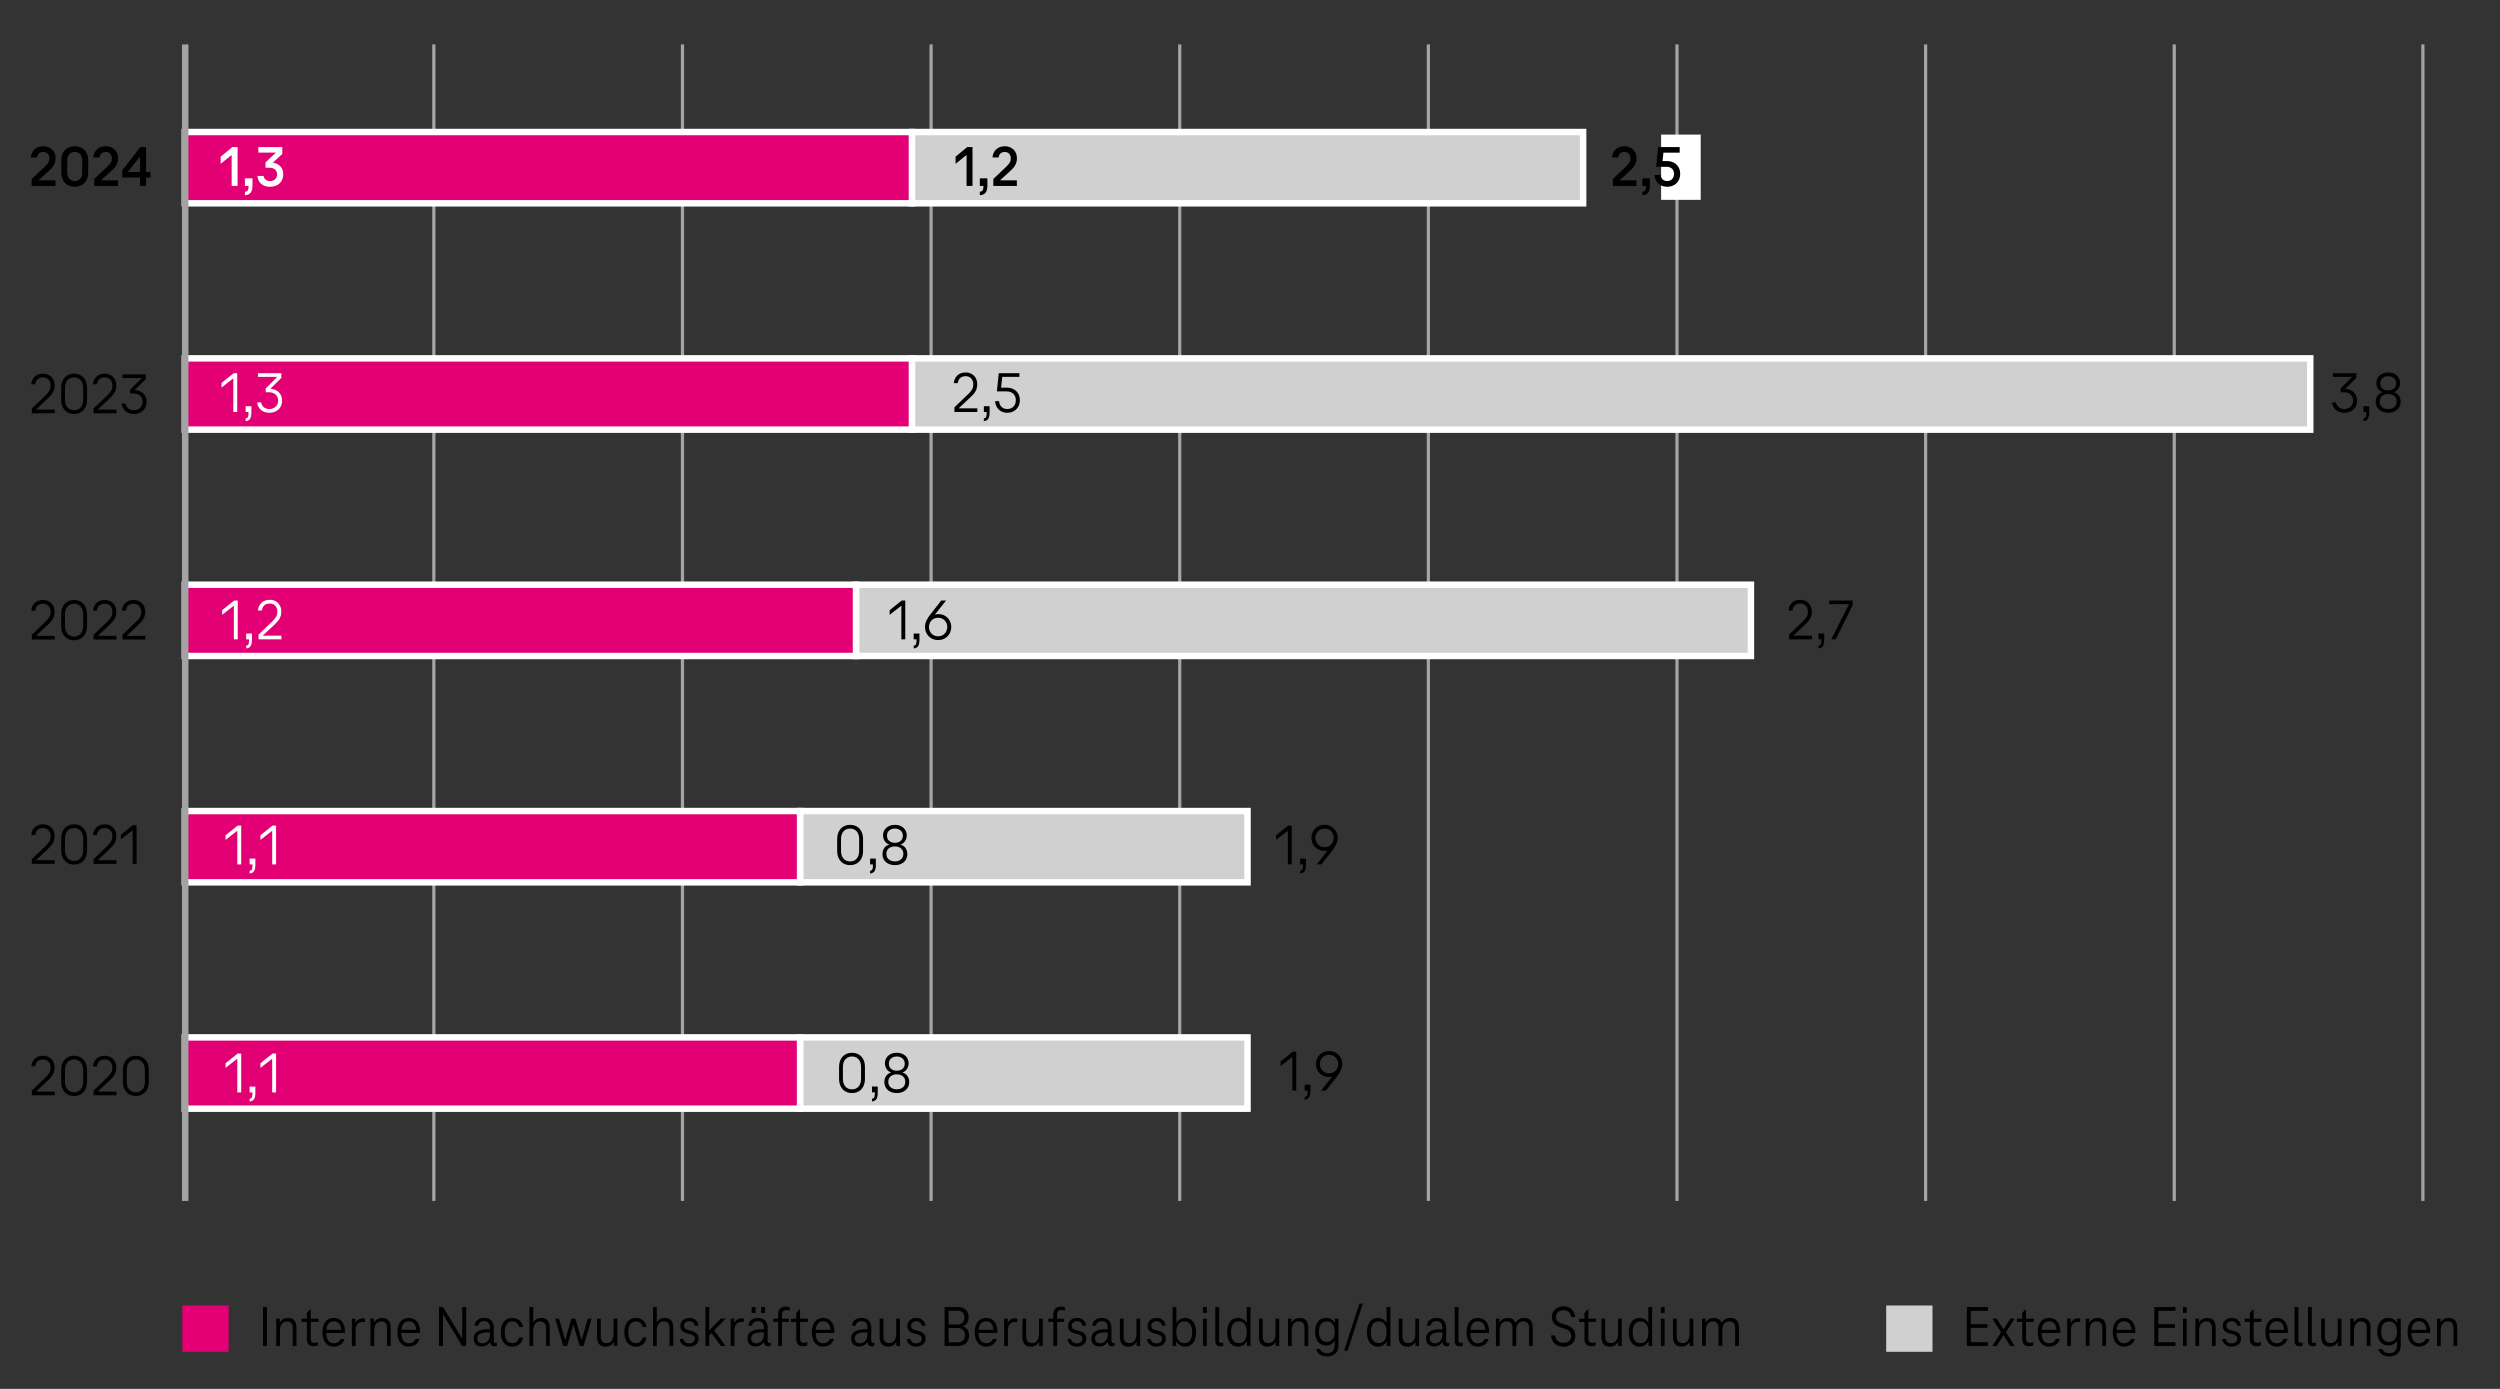
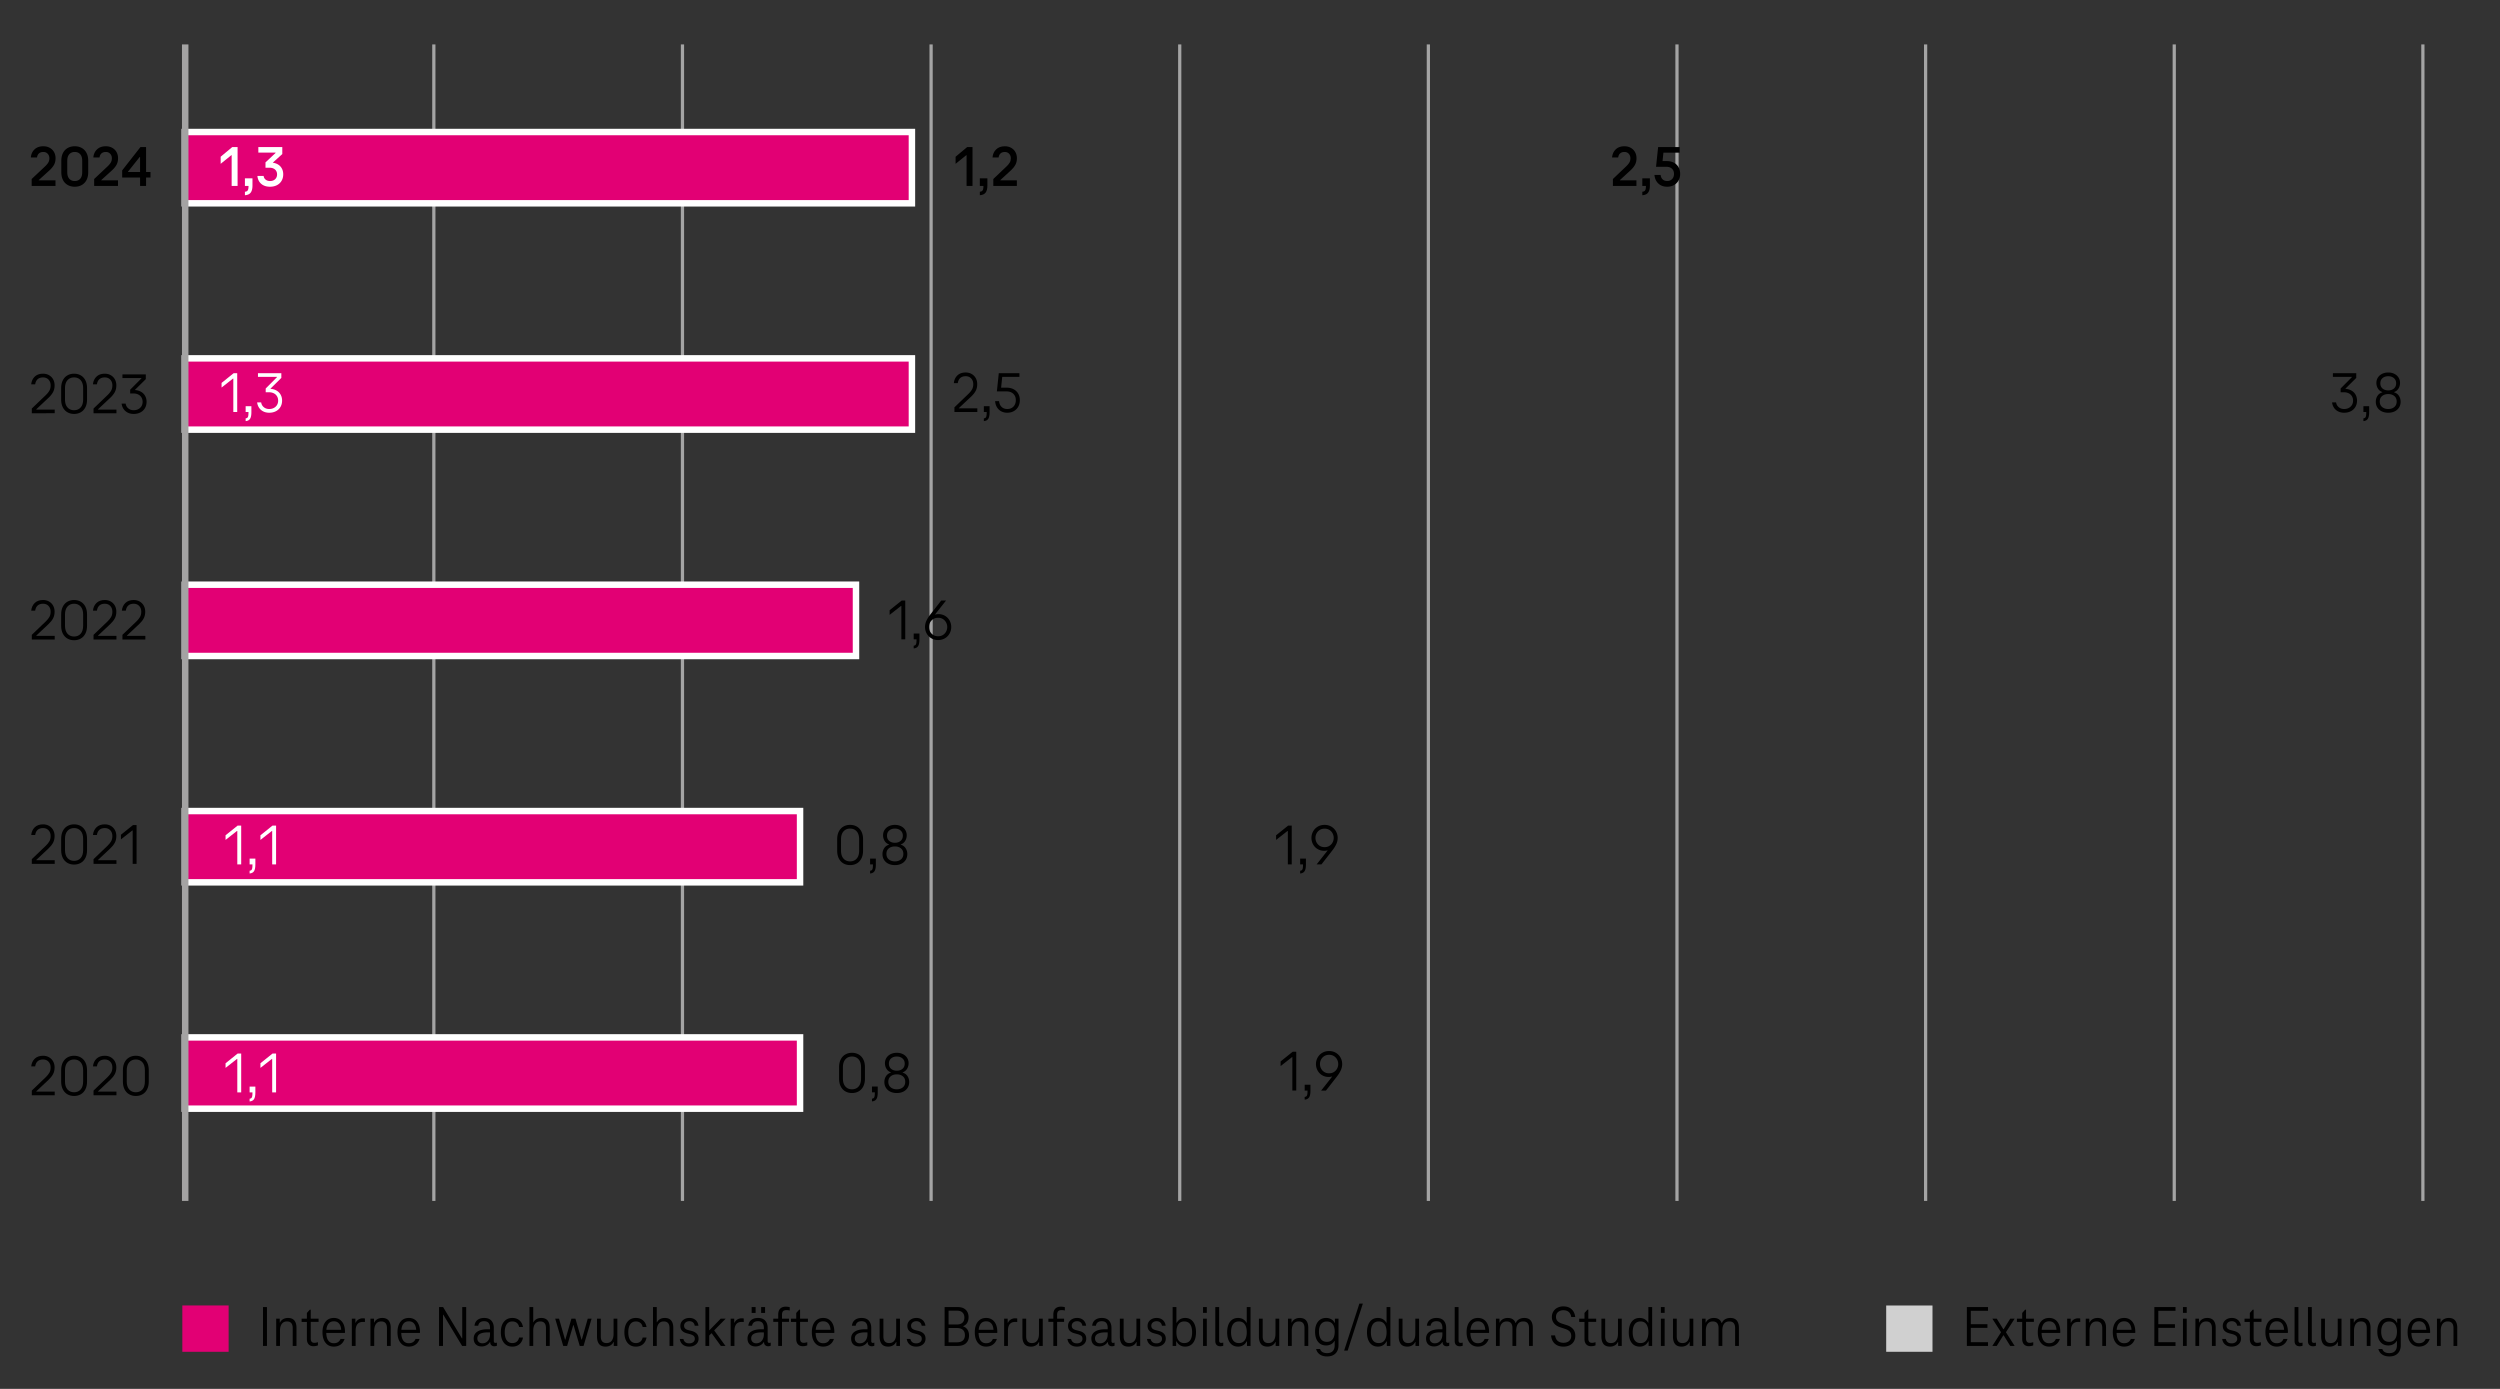
<svg xmlns="http://www.w3.org/2000/svg" width="774" height="430" viewBox="0 0 774 430">
  <rect x="0" y="0" width="774" height="430" fill="#333333" stroke="none" />
  <g data-name="grafiken">
    <path fill="none" stroke="#a4a4a4" stroke-miterlimit="10" d="M673.147 13.754v358.05M519.196 13.754v358.05M596.171 13.754v358.05M442.22 13.754v358.05M365.244 13.754v358.05M288.268 13.754v358.05M211.292 13.754v358.05M134.316 13.754v358.05M750.123 13.754v358.05" />
    <g fill="none">
      <path d="M57.208 397.576c-.402 0-.765-.166-1.086-.499-.323-.332-.576-.825-.761-1.479s-.278-1.446-.278-2.38v-3.396c0-.933.093-1.726.278-2.38.185-.653.438-1.146.761-1.479.322-.332.684-.499 1.086-.499.408 0 .773.167 1.096.499.322.333.576.825.761 1.479.185.654.278 1.447.278 2.38v3.396c0 .934-.093 1.727-.278 2.38s-.439 1.146-.761 1.479c-.323.333-.688.499-1.096.499zm0-1.12c.453 0 .815-.28 1.086-.84.271-.56.407-1.365.407-2.415v-3.36c0-1.05-.136-1.854-.407-2.415-.271-.56-.633-.84-1.086-.84-.447 0-.808.28-1.082.84-.274.561-.412 1.365-.412 2.415v3.36c0 1.05.137 1.855.412 2.415s.635.84 1.082.84zM751.338 393.481h.756v1.103h-.756v2.782h-.642v-2.782h-3.083v-1.471l3.121-7.438h.603v7.806zm-3.092 0h2.451v-5.758h-.057l-2.394 5.67v.088z" />
      <path stroke="#000" stroke-miterlimit="10" d="M57.212 367.252v-8.759" />
    </g>
    <g fill="none" stroke="#000" stroke-miterlimit="10">
      <path d="M57.212 332.214h17.317M57.212 262.138h17.317M57.212 192.062h17.317M57.212 121.986h17.317M57.212 51.91h17.317" />
    </g>
    <g stroke="#fff" stroke-miterlimit="10" stroke-width="2">
      <g fill="#d0d0d0">
-         <path d="M282.332 40.873h207.803v22.074H282.332zM282.332 110.949h432.922v22.074H282.332zM265.015 181.025h277.07v22.074h-277.07zM247.698 251.101h138.535v22.074H247.698zM247.698 321.177h138.535v22.074H247.698z" />
-       </g>
+         </g>
      <g fill="#e20074">
        <path d="M57.212 40.873h225.119v22.074H57.212zM57.212 110.949h225.119v22.074H57.212zM57.212 181.025h207.803v22.074H57.212zM57.212 251.101h190.486v22.074H57.212zM57.212 321.177h190.486v22.074H57.212z" />
      </g>
    </g>
    <path fill="none" stroke="#a4a3a3" stroke-miterlimit="10" stroke-width="2" d="M57.34 13.754v358.05" />
-     <path fill="#fff" d="M514.282 41.668h12.254V61.87h-12.254z" />
  </g>
  <g data-name="de">
    <path d="M81.424 416.696v-12.024h1.225v12.024h-1.225zM89.146 408.038c.911 0 1.581.271 2.007.81.426.541.639 1.291.639 2.25v5.599h-1.17v-5.508c0-1.38-.594-2.07-1.782-2.07-.695 0-1.229.255-1.602.765-.372.511-.559 1.222-.559 2.133v4.681h-1.17v-8.442h1.099v1.207h.09a2.26 2.26 0 01.972-1.062c.433-.24.924-.36 1.477-.36zM97.029 416.786c-.624 0-1.115-.194-1.476-.585-.36-.39-.54-.945-.54-1.665v-5.274h-1.638v-1.008h1.638v-1.764l.918-1.025h.271v2.789h2.43v1.008h-2.43v5.166c0 .445.096.774.288.99.191.217.468.324.827.324.324 0 .696-.066 1.116-.197v.971c-.396.181-.864.271-1.404.271zM103.348 416.912c-1.08 0-1.935-.396-2.564-1.188-.631-.793-.945-1.879-.945-3.258s.312-2.463.936-3.25c.624-.785 1.488-1.179 2.593-1.179.695 0 1.302.171 1.817.513s.915.834 1.197 1.477c.281.643.423 1.401.423 2.277v.188c0 .066-.006.13-.018.188h-6.21v-.971h5.615l-.54.594c.013-1.045-.18-1.842-.575-2.395-.396-.552-.967-.828-1.71-.828-.78 0-1.368.285-1.765.855-.396.57-.594 1.412-.594 2.529s.201 1.961.603 2.537c.402.576.981.864 1.737.864 1.02 0 1.716-.444 2.088-1.332h1.242c-.24.744-.648 1.326-1.224 1.746-.576.42-1.278.63-2.106.63zM112.347 408.146c.276 0 .486.023.631.072v1.08a4.014 4.014 0 00-.595-.037c-.78 0-1.355.238-1.728.711-.372.475-.559 1.174-.559 2.098v4.626h-1.17v-8.442h1.099v1.26h.09c.216-.455.521-.797.918-1.025a2.575 2.575 0 011.313-.342zM118.324 408.038c.911 0 1.581.271 2.007.81.426.541.639 1.291.639 2.25v5.599h-1.17v-5.508c0-1.38-.594-2.07-1.782-2.07-.695 0-1.229.255-1.602.765-.372.511-.559 1.222-.559 2.133v4.681h-1.17v-8.442h1.099v1.207h.09a2.26 2.26 0 01.972-1.062c.433-.24.924-.36 1.477-.36zM126.567 416.912c-1.08 0-1.935-.396-2.564-1.188-.631-.793-.945-1.879-.945-3.258s.312-2.463.936-3.25c.624-.785 1.488-1.179 2.593-1.179.695 0 1.302.171 1.817.513s.915.834 1.197 1.477c.281.643.423 1.401.423 2.277v.188c0 .066-.006.13-.018.188h-6.21v-.971h5.615l-.54.594c.013-1.045-.18-1.842-.575-2.395-.396-.552-.967-.828-1.71-.828-.78 0-1.368.285-1.765.855-.396.57-.594 1.412-.594 2.529s.201 1.961.603 2.537c.402.576.981.864 1.737.864 1.02 0 1.716-.444 2.088-1.332h1.242c-.24.744-.648 1.326-1.224 1.746-.576.42-1.278.63-2.106.63zM143.109 404.672h1.224v12.024h-1.26l-5.814-9.647h-.107v9.647h-1.225v-12.024h1.261l5.813 9.666h.108v-9.666zM149.139 416.858c-.792 0-1.404-.219-1.836-.657-.432-.438-.648-1.035-.648-1.791 0-.936.379-1.65 1.135-2.143.756-.491 1.848-.737 3.275-.737h.648v-.433c0-.635-.145-1.137-.433-1.502-.287-.366-.756-.549-1.403-.549-.528 0-.945.119-1.251.359-.307.24-.495.588-.567 1.044h-1.152c.084-.78.391-1.377.919-1.791.527-.414 1.218-.621 2.069-.621.984 0 1.729.279 2.232.837.504.559.756 1.312.756 2.26v4.049c0 .181.042.322.126.424s.204.152.36.152c.132 0 .287-.029.468-.09v.973a1.977 1.977 0 01-.792.162c-.372 0-.679-.111-.918-.334-.24-.221-.36-.549-.36-.98v-.684l.45.684h-.774l.576-1.404v.18c0 .48-.129.918-.387 1.314s-.609.709-1.053.936a3.098 3.098 0 01-1.44.343zm.215-.971c.708 0 1.278-.262 1.71-.783.433-.522.648-1.186.648-1.989v-.612h-.648c-2.184 0-3.275.619-3.275 1.854 0 .468.144.84.432 1.116.288.275.666.414 1.134.414zM155.061 412.467c0-1.381.317-2.463.954-3.25.636-.785 1.506-1.179 2.609-1.179.889 0 1.623.253 2.205.757s.945 1.188 1.089 2.051h-1.205c-.108-.563-.346-.992-.712-1.287-.366-.293-.825-.44-1.377-.44-.756 0-1.338.291-1.745.873-.408.582-.612 1.407-.612 2.476s.204 1.893.612 2.475c.407.582.989.873 1.745.873.552 0 1.009-.146 1.368-.441.36-.293.601-.717.721-1.269h1.205c-.144.864-.507 1.548-1.089 2.052s-1.316.756-2.205.756c-1.104 0-1.974-.396-2.609-1.188-.637-.793-.954-1.879-.954-3.258zM167.553 408.038c.911 0 1.581.271 2.007.81.426.541.639 1.291.639 2.25v5.599h-1.17v-5.508c0-1.38-.594-2.07-1.782-2.07-.695 0-1.229.255-1.602.765-.372.511-.559 1.222-.559 2.133v4.681h-1.17v-12.024h1.17v4.68h.091c.203-.419.516-.743.936-.971.42-.229.9-.343 1.44-.343zM181.97 408.254h1.188l-2.484 8.442h-1.188l-1.908-6.426h-.108l-1.89 6.426h-1.206l-2.484-8.442h1.188l1.854 6.48h.108l1.872-6.48h1.242l1.872 6.48h.107l1.836-6.48zM187.497 416.912c-.925 0-1.6-.272-2.025-.818-.426-.547-.639-1.299-.639-2.26v-5.58h1.17v5.49c0 1.381.594 2.07 1.782 2.07.708 0 1.248-.255 1.62-.766.371-.51.558-1.221.558-2.133v-4.662h1.17v8.442h-1.116v-1.206h-.09a2.26 2.26 0 01-.972 1.062 2.964 2.964 0 01-1.458.359zM193.311 412.467c0-1.381.317-2.463.954-3.25.636-.785 1.506-1.179 2.609-1.179.889 0 1.623.253 2.205.757s.945 1.188 1.089 2.051h-1.205c-.108-.563-.346-.992-.712-1.287-.366-.293-.825-.44-1.377-.44-.756 0-1.338.291-1.745.873-.408.582-.612 1.407-.612 2.476s.204 1.893.612 2.475c.407.582.989.873 1.745.873.552 0 1.009-.146 1.368-.441.36-.293.601-.717.721-1.269h1.205c-.144.864-.507 1.548-1.089 2.052s-1.316.756-2.205.756c-1.104 0-1.974-.396-2.609-1.188-.637-.793-.954-1.879-.954-3.258zM205.803 408.038c.911 0 1.581.271 2.007.81.426.541.639 1.291.639 2.25v5.599h-1.17v-5.508c0-1.38-.594-2.07-1.782-2.07-.695 0-1.229.255-1.602.765-.372.511-.559 1.222-.559 2.133v4.681h-1.17v-12.024h1.17v4.68h.091c.203-.419.516-.743.936-.971.42-.229.9-.343 1.44-.343zM213.398 416.912c-.841 0-1.516-.213-2.025-.639s-.813-1.005-.909-1.737h1.116c.096.433.294.769.594 1.009s.708.359 1.225.359c.504 0 .914-.129 1.232-.387s.478-.592.478-1c0-.443-.13-.764-.388-.963-.258-.197-.615-.362-1.07-.494l-1.009-.27c-.636-.168-1.128-.436-1.476-.802-.349-.366-.522-.873-.522-1.521 0-.457.117-.867.352-1.233s.563-.657.99-.873c.426-.216.915-.324 1.467-.324.768 0 1.4.216 1.898.648.498.432.795 1.021.892 1.764h-1.152c-.072-.444-.252-.788-.54-1.034s-.654-.369-1.098-.369c-.492 0-.892.132-1.197.396a1.275 1.275 0 00-.459 1.008c0 .36.105.646.315.854.21.211.536.376.98.496l1.008.252c.696.18 1.233.465 1.611.854s.567.909.567 1.558c0 .719-.271 1.308-.811 1.764s-1.229.684-2.069.684zM224.684 408.254l-3.582 3.637 3.51 4.806h-1.439l-2.826-3.905h-.09l-.685.684v3.222h-1.17v-12.024h1.17v7.146h.091l3.474-3.564h1.548zM229.633 408.146c.276 0 .486.023.631.072v1.08a4.014 4.014 0 00-.595-.037c-.78 0-1.355.238-1.728.711-.372.475-.559 1.174-.559 2.098v4.626h-1.17v-8.442h1.099v1.26h.09c.216-.455.521-.797.918-1.025a2.575 2.575 0 011.313-.342zM233.917 416.858c-.792 0-1.404-.219-1.836-.657-.432-.438-.648-1.035-.648-1.791 0-.936.379-1.65 1.135-2.143.756-.491 1.848-.737 3.275-.737h.648v-.433c0-.635-.145-1.137-.433-1.502-.287-.366-.756-.549-1.403-.549-.528 0-.945.119-1.251.359-.307.24-.495.588-.567 1.044h-1.152c.084-.78.391-1.377.919-1.791.527-.414 1.218-.621 2.069-.621.984 0 1.729.279 2.232.837.504.559.756 1.312.756 2.26v4.049c0 .181.042.322.126.424s.204.152.36.152c.132 0 .287-.029.468-.09v.973a1.977 1.977 0 01-.792.162c-.372 0-.679-.111-.918-.334-.24-.221-.36-.549-.36-.98v-.684l.45.684h-.774l.576-1.404v.18c0 .48-.129.918-.387 1.314s-.609.709-1.053.936a3.098 3.098 0 01-1.44.343zm.216-.971c.708 0 1.278-.262 1.71-.783.433-.522.648-1.186.648-1.989v-.612h-.648c-2.184 0-3.275.619-3.275 1.854 0 .468.144.84.432 1.116.288.275.666.414 1.134.414zm-1.422-11.215h1.224v1.818h-1.224v-1.818zm2.935 0h1.224v1.818h-1.224v-1.818zM243.276 404.547c.469 0 .876.053 1.225.162v1.025a3.67 3.67 0 00-.99-.126c-.528 0-.895.123-1.098.368-.204.246-.307.615-.307 1.107v1.17h2.16v1.008h-2.16v7.435h-1.17v-7.435h-1.529v-1.008h1.529v-1.224c0-.828.204-1.449.612-1.862.408-.414.983-.621 1.728-.621zM248.532 416.786c-.624 0-1.115-.194-1.476-.585-.36-.39-.54-.945-.54-1.665v-5.274h-1.638v-1.008h1.638v-1.764l.918-1.025h.271v2.789h2.43v1.008h-2.43v5.166c0 .445.096.774.288.99.191.217.468.324.827.324.324 0 .696-.066 1.116-.197v.971c-.396.181-.864.271-1.404.271zM254.851 416.912c-1.08 0-1.935-.396-2.564-1.188-.631-.793-.945-1.879-.945-3.258s.312-2.463.936-3.25c.624-.785 1.488-1.179 2.593-1.179.695 0 1.302.171 1.817.513s.915.834 1.197 1.477c.281.643.423 1.401.423 2.277v.188c0 .066-.006.13-.018.188h-6.21v-.971h5.615l-.54.594c.013-1.045-.18-1.842-.575-2.395-.396-.552-.967-.828-1.71-.828-.78 0-1.368.285-1.765.855-.396.57-.594 1.412-.594 2.529s.201 1.961.603 2.537c.402.576.981.864 1.737.864 1.02 0 1.716-.444 2.088-1.332h1.242c-.24.744-.648 1.326-1.224 1.746-.576.42-1.278.63-2.106.63zM265.993 416.858c-.792 0-1.404-.219-1.836-.657-.432-.438-.648-1.035-.648-1.791 0-.936.379-1.65 1.135-2.143.756-.491 1.848-.737 3.275-.737h.648v-.433c0-.635-.145-1.137-.433-1.502-.287-.366-.756-.549-1.403-.549-.528 0-.945.119-1.251.359-.307.24-.495.588-.567 1.044h-1.152c.084-.78.391-1.377.919-1.791.527-.414 1.218-.621 2.069-.621.984 0 1.729.279 2.232.837.504.559.756 1.312.756 2.26v4.049c0 .181.042.322.126.424s.204.152.36.152c.132 0 .287-.029.468-.09v.973a1.977 1.977 0 01-.792.162c-.372 0-.679-.111-.918-.334-.24-.221-.36-.549-.36-.98v-.684l.45.684h-.774l.576-1.404v.18c0 .48-.129.918-.387 1.314s-.609.709-1.053.936a3.098 3.098 0 01-1.44.343zm.216-.971c.708 0 1.278-.262 1.71-.783.433-.522.648-1.186.648-1.989v-.612h-.648c-2.184 0-3.275.619-3.275 1.854 0 .468.144.84.432 1.116.288.275.666.414 1.134.414zM274.993 416.912c-.925 0-1.6-.272-2.025-.818-.426-.547-.639-1.299-.639-2.26v-5.58h1.17v5.49c0 1.381.594 2.07 1.782 2.07.708 0 1.248-.255 1.62-.766.371-.51.558-1.221.558-2.133v-4.662h1.17v8.442h-1.116v-1.206h-.09a2.26 2.26 0 01-.972 1.062 2.964 2.964 0 01-1.458.359zM283.669 416.912c-.841 0-1.516-.213-2.025-.639s-.813-1.005-.909-1.737h1.116c.096.433.294.769.594 1.009s.708.359 1.225.359c.504 0 .914-.129 1.232-.387s.478-.592.478-1c0-.443-.13-.764-.388-.963-.258-.197-.615-.362-1.07-.494l-1.009-.27c-.636-.168-1.128-.436-1.476-.802-.349-.366-.522-.873-.522-1.521 0-.457.117-.867.352-1.233s.563-.657.99-.873c.426-.216.915-.324 1.467-.324.768 0 1.4.216 1.898.648.498.432.795 1.021.892 1.764h-1.152c-.072-.444-.252-.788-.54-1.034s-.654-.369-1.098-.369c-.492 0-.892.132-1.197.396a1.275 1.275 0 00-.459 1.008c0 .36.105.646.315.854.21.211.536.376.98.496l1.008.252c.696.18 1.233.465 1.611.854s.567.909.567 1.558c0 .719-.271 1.308-.811 1.764s-1.229.684-2.069.684zM298.194 410.648c.612.216 1.068.573 1.368 1.07.3.498.45 1.072.45 1.72 0 .996-.297 1.788-.892 2.376-.594.588-1.484.882-2.673.882h-3.996v-12.024h4.086c1.068 0 1.891.285 2.467.855.575.57.863 1.329.863 2.277 0 .636-.132 1.199-.396 1.691-.265.492-.69.853-1.278 1.08v.072zm-1.853-4.86h-2.664v4.267h2.664c.707 0 1.257-.187 1.646-.559.39-.371.585-.894.585-1.566s-.195-1.196-.585-1.574c-.39-.379-.939-.567-1.646-.567zm-.072 9.792c.792 0 1.4-.189 1.827-.566.426-.379.639-.928.639-1.647s-.213-1.269-.639-1.647c-.427-.377-1.035-.566-1.827-.566h-2.592v4.428h2.592zM305.304 416.912c-1.08 0-1.935-.396-2.564-1.188-.631-.793-.945-1.879-.945-3.258s.312-2.463.936-3.25c.624-.785 1.488-1.179 2.593-1.179.695 0 1.302.171 1.817.513s.915.834 1.197 1.477c.281.643.423 1.401.423 2.277v.188c0 .066-.006.13-.018.188h-6.21v-.971h5.615l-.54.594c.013-1.045-.18-1.842-.575-2.395-.396-.552-.967-.828-1.71-.828-.78 0-1.368.285-1.765.855-.396.57-.594 1.412-.594 2.529s.201 1.961.603 2.537c.402.576.981.864 1.737.864 1.02 0 1.716-.444 2.088-1.332h1.242c-.24.744-.648 1.326-1.224 1.746-.576.42-1.278.63-2.106.63zM314.304 408.146c.276 0 .486.023.631.072v1.08a4.014 4.014 0 00-.595-.037c-.78 0-1.355.238-1.728.711-.372.475-.559 1.174-.559 2.098v4.626h-1.17v-8.442h1.099v1.26h.09c.216-.455.521-.797.918-1.025a2.575 2.575 0 011.313-.342zM319.2 416.912c-.925 0-1.6-.272-2.025-.818-.426-.547-.639-1.299-.639-2.26v-5.58h1.17v5.49c0 1.381.594 2.07 1.782 2.07.708 0 1.248-.255 1.62-.766.371-.51.558-1.221.558-2.133v-4.662h1.17v8.442h-1.116v-1.206h-.09a2.26 2.26 0 01-.972 1.062 2.964 2.964 0 01-1.458.359zM328.451 404.547c.469 0 .876.053 1.225.162v1.025a3.67 3.67 0 00-.99-.126c-.528 0-.895.123-1.098.368-.204.246-.307.615-.307 1.107v1.17h2.16v1.008h-2.16v7.435h-1.17v-7.435h-1.529v-1.008h1.529v-1.224c0-.828.204-1.449.612-1.862.408-.414.983-.621 1.728-.621zM333.42 416.912c-.841 0-1.516-.213-2.025-.639s-.813-1.005-.909-1.737h1.116c.096.433.294.769.594 1.009s.708.359 1.225.359c.504 0 .914-.129 1.232-.387s.478-.592.478-1c0-.443-.13-.764-.388-.963-.258-.197-.615-.362-1.07-.494l-1.009-.27c-.636-.168-1.128-.436-1.476-.802-.349-.366-.522-.873-.522-1.521 0-.457.117-.867.352-1.233s.563-.657.99-.873c.426-.216.915-.324 1.467-.324.768 0 1.4.216 1.898.648.498.432.795 1.021.892 1.764h-1.152c-.072-.444-.252-.788-.54-1.034s-.654-.369-1.098-.369c-.492 0-.892.132-1.197.396a1.275 1.275 0 00-.459 1.008c0 .36.105.646.315.854.21.211.536.376.98.496l1.008.252c.696.18 1.233.465 1.611.854s.567.909.567 1.558c0 .719-.271 1.308-.811 1.764s-1.229.684-2.069.684zM340.367 416.858c-.792 0-1.404-.219-1.836-.657-.432-.438-.648-1.035-.648-1.791 0-.936.379-1.65 1.135-2.143.756-.491 1.848-.737 3.275-.737h.648v-.433c0-.635-.145-1.137-.433-1.502-.287-.366-.756-.549-1.403-.549-.528 0-.945.119-1.251.359-.307.24-.495.588-.567 1.044h-1.152c.084-.78.391-1.377.919-1.791.527-.414 1.218-.621 2.069-.621.984 0 1.729.279 2.232.837.504.559.756 1.312.756 2.26v4.049c0 .181.042.322.126.424s.204.152.36.152c.132 0 .287-.029.468-.09v.973a1.977 1.977 0 01-.792.162c-.372 0-.679-.111-.918-.334-.24-.221-.36-.549-.36-.98v-.684l.45.684h-.774l.576-1.404v.18c0 .48-.129.918-.387 1.314s-.609.709-1.053.936a3.098 3.098 0 01-1.44.343zm.216-.971c.708 0 1.278-.262 1.71-.783.433-.522.648-1.186.648-1.989v-.612h-.648c-2.184 0-3.275.619-3.275 1.854 0 .468.144.84.432 1.116.288.275.666.414 1.134.414zM349.367 416.912c-.925 0-1.6-.272-2.025-.818-.426-.547-.639-1.299-.639-2.26v-5.58h1.17v5.49c0 1.381.594 2.07 1.782 2.07.708 0 1.248-.255 1.62-.766.371-.51.558-1.221.558-2.133v-4.662h1.17v8.442h-1.116v-1.206h-.09a2.26 2.26 0 01-.972 1.062 2.964 2.964 0 01-1.458.359zM358.043 416.912c-.841 0-1.516-.213-2.025-.639s-.813-1.005-.909-1.737h1.116c.096.433.294.769.594 1.009s.708.359 1.225.359c.504 0 .914-.129 1.232-.387s.478-.592.478-1c0-.443-.13-.764-.388-.963-.258-.197-.615-.362-1.07-.494l-1.009-.27c-.636-.168-1.128-.436-1.476-.802-.349-.366-.522-.873-.522-1.521 0-.457.117-.867.352-1.233s.563-.657.99-.873c.426-.216.915-.324 1.467-.324.768 0 1.4.216 1.898.648.498.432.795 1.021.892 1.764h-1.152c-.072-.444-.252-.788-.54-1.034s-.654-.369-1.098-.369c-.492 0-.892.132-1.197.396a1.275 1.275 0 00-.459 1.008c0 .36.105.646.315.854.21.211.536.376.98.496l1.008.252c.696.18 1.233.465 1.611.854s.567.909.567 1.558c0 .719-.271 1.308-.811 1.764s-1.229.684-2.069.684zM363.046 404.672h1.17v6.895l-.863 1.044v-3.097h1.025l-.485 2.232v-.359c0-.696.132-1.297.396-1.801s.624-.888 1.08-1.152a3.033 3.033 0 011.548-.396c1.056 0 1.881.394 2.476 1.179.594.787.891 1.869.891 3.25 0 1.392-.297 2.48-.891 3.267-.595.786-1.42 1.179-2.476 1.179a2.99 2.99 0 01-1.548-.404c-.456-.271-.816-.658-1.08-1.162s-.396-1.098-.396-1.781v-.36l.45 2.089h-.198v1.403h-1.099v-12.024zm3.6 4.446c-.792 0-1.396.294-1.81.882s-.621 1.41-.621 2.467c0 1.068.207 1.893.621 2.475s1.018.873 1.81.873c.815 0 1.425-.288 1.827-.864.401-.575.603-1.403.603-2.483 0-1.068-.201-1.894-.603-2.476-.402-.582-1.012-.873-1.827-.873zM372.46 406.473v-1.801h1.17v1.801h-1.17zm0 10.223v-8.442h1.17v8.442h-1.17zM377.446 415.041c0 .228.051.404.152.53.103.126.249.188.441.188.24 0 .468-.029.684-.09v.973a2.415 2.415 0 01-.882.162c-.492 0-.879-.135-1.161-.405s-.423-.675-.423-1.216v-10.512h1.188v10.369zM387.167 404.672v12.024h-1.099v-1.403h-.198l.45-2.089v.36c0 .684-.129 1.277-.387 1.781s-.615.892-1.071 1.162a2.98 2.98 0 01-1.548.404c-1.068 0-1.898-.393-2.493-1.179-.594-.786-.891-1.875-.891-3.267 0-1.381.297-2.463.891-3.25.595-.785 1.425-1.179 2.493-1.179.576 0 1.092.132 1.548.396.456.265.816.648 1.08 1.152s.396 1.104.396 1.801v.359l-.504-2.232h1.025v3.097l-.864-1.044v-6.895h1.171zm-3.601 4.446c-.804 0-1.41.291-1.817.873-.408.582-.612 1.407-.612 2.476s.204 1.893.612 2.475c.407.582 1.014.873 1.817.873.792 0 1.396-.294 1.81-.883.413-.588.62-1.409.62-2.465s-.207-1.879-.62-2.467c-.414-.588-1.018-.882-1.81-.882zM392.423 416.912c-.925 0-1.6-.272-2.025-.818-.426-.547-.639-1.299-.639-2.26v-5.58h1.17v5.49c0 1.381.594 2.07 1.782 2.07.708 0 1.248-.255 1.62-.766.371-.51.558-1.221.558-2.133v-4.662h1.17v8.442h-1.116v-1.206h-.09a2.26 2.26 0 01-.972 1.062 2.964 2.964 0 01-1.458.359zM402.395 408.038c.911 0 1.581.271 2.007.81.426.541.639 1.291.639 2.25v5.599h-1.17v-5.508c0-1.38-.594-2.07-1.782-2.07-.695 0-1.229.255-1.602.765-.372.511-.559 1.222-.559 2.133v4.681h-1.17v-8.442h1.099v1.207h.09a2.26 2.26 0 01.972-1.062c.433-.24.924-.36 1.477-.36zM413.284 408.254h1.115v8.28c0 1.032-.306 1.86-.918 2.483-.611.625-1.481.937-2.609.937-.624 0-1.17-.097-1.639-.288-.468-.191-.849-.459-1.143-.801s-.501-.747-.621-1.215h1.224c.276.852 1.002 1.277 2.179 1.277.779 0 1.364-.213 1.755-.639.39-.426.585-1.011.585-1.755v-1.351h-.09c-.24.433-.588.769-1.044 1.009s-.961.36-1.513.36c-1.067 0-1.905-.381-2.511-1.144-.606-.762-.909-1.803-.909-3.123 0-1.308.303-2.343.909-3.104.605-.762 1.443-1.144 2.511-1.144.588 0 1.116.132 1.584.396.469.265.816.637 1.044 1.117h.091v-1.297zm-2.484 7.183c.792 0 1.395-.279 1.809-.837.414-.559.621-1.329.621-2.313s-.207-1.755-.621-2.313c-.414-.557-1.017-.836-1.809-.836-.804 0-1.413.279-1.827.836-.414.559-.621 1.33-.621 2.313s.207 1.755.621 2.313c.414.558 1.023.837 1.827.837zM417.243 418.137h-1.098l4.716-14.545h1.08l-4.698 14.545zM430.456 404.672v12.024h-1.099v-1.403h-.198l.45-2.089v.36c0 .684-.129 1.277-.387 1.781s-.615.892-1.071 1.162a2.98 2.98 0 01-1.548.404c-1.068 0-1.898-.393-2.493-1.179-.594-.786-.891-1.875-.891-3.267 0-1.381.297-2.463.891-3.25.595-.785 1.425-1.179 2.493-1.179.576 0 1.092.132 1.548.396.456.265.816.648 1.08 1.152s.396 1.104.396 1.801v.359l-.504-2.232h1.025v3.097l-.864-1.044v-6.895h1.171zm-3.601 4.446c-.804 0-1.41.291-1.817.873-.408.582-.612 1.407-.612 2.476s.204 1.893.612 2.475c.407.582 1.014.873 1.817.873.792 0 1.396-.294 1.81-.883.413-.588.62-1.409.62-2.465s-.207-1.879-.62-2.467c-.414-.588-1.018-.882-1.81-.882zM435.712 416.912c-.925 0-1.6-.272-2.025-.818-.426-.547-.639-1.299-.639-2.26v-5.58h1.17v5.49c0 1.381.594 2.07 1.782 2.07.708 0 1.248-.255 1.62-.766.371-.51.558-1.221.558-2.133v-4.662h1.17v8.442h-1.116v-1.206h-.09a2.26 2.26 0 01-.972 1.062 2.964 2.964 0 01-1.458.359zM443.991 416.858c-.792 0-1.404-.219-1.836-.657-.432-.438-.648-1.035-.648-1.791 0-.936.379-1.65 1.135-2.143.756-.491 1.848-.737 3.275-.737h.648v-.433c0-.635-.145-1.137-.433-1.502-.287-.366-.756-.549-1.403-.549-.528 0-.945.119-1.251.359-.307.24-.495.588-.567 1.044h-1.152c.084-.78.391-1.377.919-1.791.527-.414 1.218-.621 2.069-.621.984 0 1.729.279 2.232.837.504.559.756 1.312.756 2.26v4.049c0 .181.042.322.126.424s.204.152.36.152c.132 0 .287-.029.468-.09v.973a1.977 1.977 0 01-.792.162c-.372 0-.679-.111-.918-.334-.24-.221-.36-.549-.36-.98v-.684l.45.684h-.774l.576-1.404v.18c0 .48-.129.918-.387 1.314s-.609.709-1.053.936a3.098 3.098 0 01-1.44.343zm.216-.971c.708 0 1.278-.262 1.71-.783.433-.522.648-1.186.648-1.989v-.612h-.648c-2.184 0-3.275.619-3.275 1.854 0 .468.144.84.432 1.116.288.275.666.414 1.134.414zM451.569 415.041c0 .228.051.404.152.53.103.126.249.188.441.188.24 0 .468-.029.684-.09v.973a2.415 2.415 0 01-.882.162c-.492 0-.879-.135-1.161-.405s-.423-.675-.423-1.216v-10.512h1.188v10.369zM457.562 416.912c-1.08 0-1.935-.396-2.564-1.188-.631-.793-.945-1.879-.945-3.258s.312-2.463.936-3.25c.624-.785 1.488-1.179 2.593-1.179.695 0 1.302.171 1.817.513s.915.834 1.197 1.477c.281.643.423 1.401.423 2.277v.188c0 .066-.006.13-.018.188h-6.21v-.971h5.615l-.54.594c.013-1.045-.18-1.842-.575-2.395-.396-.552-.967-.828-1.71-.828-.78 0-1.368.285-1.765.855-.396.57-.594 1.412-.594 2.529s.201 1.961.603 2.537c.402.576.981.864 1.737.864 1.02 0 1.716-.444 2.088-1.332h1.242c-.24.744-.648 1.326-1.224 1.746-.576.42-1.278.63-2.106.63zM471.891 408.038c.924 0 1.6.271 2.025.81.426.541.639 1.291.639 2.25v5.599h-1.17v-5.508c0-1.38-.594-2.07-1.782-2.07-.72 0-1.263.24-1.629.72-.366.48-.549 1.207-.549 2.178v4.681h-1.17v-5.508c0-1.38-.594-2.07-1.782-2.07-.695 0-1.229.255-1.602.765-.372.511-.559 1.222-.559 2.133v4.681h-1.17v-8.442h1.099v1.207h.09a2.26 2.26 0 01.972-1.062c.433-.24.924-.36 1.477-.36.647 0 1.173.136 1.574.405.402.27.682.65.838 1.143h.107a2.298 2.298 0 011.018-1.16 3.169 3.169 0 011.574-.388zM484.059 416.912c-1.115 0-2.01-.3-2.682-.9-.672-.6-1.062-1.457-1.17-2.573h1.242c.107.78.39 1.356.846 1.728.456.373 1.044.559 1.764.559.732 0 1.314-.191 1.746-.576.433-.385.648-.895.648-1.53 0-.575-.159-1.034-.478-1.377-.317-.342-.807-.621-1.467-.837l-1.439-.468c-.841-.265-1.485-.673-1.936-1.224-.45-.553-.675-1.2-.675-1.945 0-.672.159-1.26.478-1.764a3.095 3.095 0 011.286-1.152 4.005 4.005 0 011.782-.396c1.068 0 1.92.294 2.557.882.636.588 1.014 1.393 1.134 2.412h-1.242c-.097-.684-.354-1.205-.774-1.566-.42-.359-.978-.539-1.674-.539-.624 0-1.158.18-1.602.539-.444.361-.666.871-.666 1.531 0 .504.149.924.45 1.26.3.336.762.605 1.386.81l1.458.468c.84.252 1.497.654 1.971 1.207.474.551.711 1.254.711 2.105 0 .672-.153 1.26-.459 1.764s-.735.895-1.287 1.17c-.552.276-1.188.414-1.908.414zM492.572 416.786c-.624 0-1.115-.194-1.476-.585-.36-.39-.54-.945-.54-1.665v-5.274h-1.638v-1.008h1.638v-1.764l.918-1.025h.271v2.789h2.43v1.008h-2.43v5.166c0 .445.096.774.288.99.191.217.468.324.827.324.324 0 .696-.066 1.116-.197v.971c-.396.181-.864.271-1.404.271zM498.459 416.912c-.925 0-1.6-.272-2.025-.818-.426-.547-.639-1.299-.639-2.26v-5.58h1.17v5.49c0 1.381.594 2.07 1.782 2.07.708 0 1.248-.255 1.62-.766.371-.51.558-1.221.558-2.133v-4.662h1.17v8.442h-1.116v-1.206h-.09a2.26 2.26 0 01-.972 1.062 2.964 2.964 0 01-1.458.359zM511.509 404.672v12.024h-1.099v-1.403h-.198l.45-2.089v.36c0 .684-.129 1.277-.387 1.781s-.615.892-1.071 1.162a2.98 2.98 0 01-1.548.404c-1.068 0-1.898-.393-2.493-1.179-.594-.786-.891-1.875-.891-3.267 0-1.381.297-2.463.891-3.25.595-.785 1.425-1.179 2.493-1.179.576 0 1.092.132 1.548.396.456.265.816.648 1.08 1.152s.396 1.104.396 1.801v.359l-.504-2.232h1.025v3.097l-.864-1.044v-6.895h1.171zm-3.601 4.446c-.804 0-1.41.291-1.817.873-.408.582-.612 1.407-.612 2.476s.204 1.893.612 2.475c.407.582 1.014.873 1.817.873.792 0 1.396-.294 1.81-.883.413-.588.62-1.409.62-2.465s-.207-1.879-.62-2.467c-.414-.588-1.018-.882-1.81-.882zM514.208 406.473v-1.801h1.17v1.801h-1.17zm0 10.223v-8.442h1.17v8.442h-1.17zM520.616 416.912c-.925 0-1.6-.272-2.025-.818-.426-.547-.639-1.299-.639-2.26v-5.58h1.17v5.49c0 1.381.594 2.07 1.782 2.07.708 0 1.248-.255 1.62-.766.371-.51.558-1.221.558-2.133v-4.662h1.17v8.442h-1.116v-1.206h-.09a2.26 2.26 0 01-.972 1.062 2.964 2.964 0 01-1.458.359zM535.699 408.038c.924 0 1.6.271 2.025.81.426.541.639 1.291.639 2.25v5.599h-1.17v-5.508c0-1.38-.594-2.07-1.782-2.07-.72 0-1.263.24-1.629.72-.366.48-.549 1.207-.549 2.178v4.681h-1.17v-5.508c0-1.38-.594-2.07-1.782-2.07-.695 0-1.229.255-1.602.765-.372.511-.559 1.222-.559 2.133v4.681h-1.17v-8.442h1.099v1.207h.09a2.26 2.26 0 01.972-1.062c.433-.24.924-.36 1.477-.36.647 0 1.173.136 1.574.405.402.27.682.65.838 1.143h.107a2.298 2.298 0 011.018-1.16 3.169 3.169 0 011.574-.388z" />
    <path fill="#e20074" d="M56.45 404.182h14.334v14.334H56.45z" />
    <g>
      <path d="M610.164 415.545h5.328v1.151h-6.553v-12.024h6.553v1.152h-5.328v9.721zm-.199-5.58h5.346v1.151h-5.346v-1.151zM623.735 408.254l-2.7 4.213 2.7 4.229h-1.368l-2.034-3.276h-.107l-2.034 3.276h-1.368l2.7-4.229-2.7-4.213h1.368l2.034 3.276h.107l2.034-3.276h1.368zM628.09 416.786c-.624 0-1.115-.194-1.476-.585-.36-.39-.54-.945-.54-1.665v-5.274h-1.638v-1.008h1.638v-1.764l.918-1.025h.271v2.789h2.43v1.008h-2.43v5.166c0 .445.096.774.288.99.191.217.468.324.827.324.324 0 .696-.066 1.116-.197v.971c-.396.181-.864.271-1.404.271zM634.409 416.912c-1.08 0-1.935-.396-2.564-1.188-.631-.793-.945-1.879-.945-3.258s.312-2.463.936-3.25c.624-.785 1.488-1.179 2.593-1.179.695 0 1.302.171 1.817.513s.915.834 1.197 1.477c.281.643.423 1.401.423 2.277v.188c0 .066-.006.13-.018.188h-6.21v-.971h5.615l-.54.594c.013-1.045-.18-1.842-.575-2.395-.396-.552-.967-.828-1.71-.828-.78 0-1.368.285-1.765.855-.396.57-.594 1.412-.594 2.529s.201 1.961.603 2.537c.402.576.981.864 1.737.864 1.02 0 1.716-.444 2.088-1.332h1.242c-.24.744-.648 1.326-1.224 1.746-.576.42-1.278.63-2.106.63zM643.409 408.146c.276 0 .486.023.631.072v1.08a4.014 4.014 0 00-.595-.037c-.78 0-1.355.238-1.728.711-.372.475-.559 1.174-.559 2.098v4.626h-1.17v-8.442h1.099v1.26h.09c.216-.455.521-.797.918-1.025a2.575 2.575 0 011.313-.342zM649.385 408.038c.911 0 1.581.271 2.007.81.426.541.639 1.291.639 2.25v5.599h-1.17v-5.508c0-1.38-.594-2.07-1.782-2.07-.695 0-1.229.255-1.602.765-.372.511-.559 1.222-.559 2.133v4.681h-1.17v-8.442h1.099v1.207h.09a2.26 2.26 0 01.972-1.062c.433-.24.924-.36 1.477-.36zM657.628 416.912c-1.08 0-1.935-.396-2.564-1.188-.631-.793-.945-1.879-.945-3.258s.312-2.463.936-3.25c.624-.785 1.488-1.179 2.593-1.179.695 0 1.302.171 1.817.513s.915.834 1.197 1.477c.281.643.423 1.401.423 2.277v.188c0 .066-.006.13-.018.188h-6.21v-.971h5.615l-.54.594c.013-1.045-.18-1.842-.575-2.395-.396-.552-.967-.828-1.71-.828-.78 0-1.368.285-1.765.855-.396.57-.594 1.412-.594 2.529s.201 1.961.603 2.537c.402.576.981.864 1.737.864 1.02 0 1.716-.444 2.088-1.332h1.242c-.24.744-.648 1.326-1.224 1.746-.576.42-1.278.63-2.106.63zM668.212 415.545h5.328v1.151h-6.553v-12.024h6.553v1.152h-5.328v9.721zm-.198-5.58h5.346v1.151h-5.346v-1.151zM675.843 406.473v-1.801h1.17v1.801h-1.17zm0 10.223v-8.442h1.17v8.442h-1.17zM683.333 408.038c.911 0 1.581.271 2.007.81.426.541.639 1.291.639 2.25v5.599h-1.17v-5.508c0-1.38-.594-2.07-1.782-2.07-.695 0-1.229.255-1.602.765-.372.511-.559 1.222-.559 2.133v4.681h-1.17v-8.442h1.099v1.207h.09a2.26 2.26 0 01.972-1.062c.433-.24.924-.36 1.477-.36zM690.928 416.912c-.841 0-1.516-.213-2.025-.639s-.813-1.005-.909-1.737h1.116c.096.433.294.769.594 1.009s.708.359 1.225.359c.504 0 .914-.129 1.232-.387s.478-.592.478-1c0-.443-.13-.764-.388-.963-.258-.197-.615-.362-1.07-.494l-1.009-.27c-.636-.168-1.128-.436-1.476-.802-.349-.366-.522-.873-.522-1.521 0-.457.117-.867.352-1.233s.563-.657.99-.873c.426-.216.915-.324 1.467-.324.768 0 1.4.216 1.898.648.498.432.795 1.021.892 1.764h-1.152c-.072-.444-.252-.788-.54-1.034s-.654-.369-1.098-.369c-.492 0-.892.132-1.197.396a1.275 1.275 0 00-.459 1.008c0 .36.105.646.315.854.21.211.536.376.98.496l1.008.252c.696.18 1.233.465 1.611.854s.567.909.567 1.558c0 .719-.271 1.308-.811 1.764s-1.229.684-2.069.684zM698.559 416.786c-.624 0-1.115-.194-1.476-.585-.36-.39-.54-.945-.54-1.665v-5.274h-1.638v-1.008h1.638v-1.764l.918-1.025h.271v2.789h2.43v1.008h-2.43v5.166c0 .445.096.774.288.99.191.217.468.324.827.324.324 0 .696-.066 1.116-.197v.971c-.396.181-.864.271-1.404.271zM704.877 416.912c-1.08 0-1.935-.396-2.564-1.188-.631-.793-.945-1.879-.945-3.258s.312-2.463.936-3.25c.624-.785 1.488-1.179 2.593-1.179.695 0 1.302.171 1.817.513s.915.834 1.197 1.477c.281.643.423 1.401.423 2.277v.188c0 .066-.006.13-.018.188h-6.21v-.971h5.615l-.54.594c.013-1.045-.18-1.842-.575-2.395-.396-.552-.967-.828-1.71-.828-.78 0-1.368.285-1.765.855-.396.57-.594 1.412-.594 2.529s.201 1.961.603 2.537c.402.576.981.864 1.737.864 1.02 0 1.716-.444 2.088-1.332h1.242c-.24.744-.648 1.326-1.224 1.746-.576.42-1.278.63-2.106.63zM711.591 415.041c0 .228.051.404.152.53.103.126.249.188.441.188.24 0 .468-.029.684-.09v.973a2.415 2.415 0 01-.882.162c-.492 0-.879-.135-1.161-.405s-.423-.675-.423-1.216v-10.512h1.188v10.369zM715.732 415.041c0 .228.051.404.152.53.103.126.249.188.441.188.24 0 .468-.029.684-.09v.973a2.415 2.415 0 01-.882.162c-.492 0-.879-.135-1.161-.405s-.423-.675-.423-1.216v-10.512h1.188v10.369zM721.293 416.912c-.925 0-1.6-.272-2.025-.818-.426-.547-.639-1.299-.639-2.26v-5.58h1.17v5.49c0 1.381.594 2.07 1.782 2.07.708 0 1.248-.255 1.62-.766.371-.51.558-1.221.558-2.133v-4.662h1.17v8.442h-1.116v-1.206h-.09a2.26 2.26 0 01-.972 1.062 2.964 2.964 0 01-1.458.359zM731.265 408.038c.911 0 1.581.271 2.007.81.426.541.639 1.291.639 2.25v5.599h-1.17v-5.508c0-1.38-.594-2.07-1.782-2.07-.695 0-1.229.255-1.602.765-.372.511-.559 1.222-.559 2.133v4.681h-1.17v-8.442h1.099v1.207h.09a2.26 2.26 0 01.972-1.062c.433-.24.924-.36 1.477-.36zM742.155 408.254h1.115v8.28c0 1.032-.306 1.86-.918 2.483-.611.625-1.481.937-2.609.937-.624 0-1.17-.097-1.639-.288-.468-.191-.849-.459-1.143-.801s-.501-.747-.621-1.215h1.224c.276.852 1.002 1.277 2.179 1.277.779 0 1.364-.213 1.755-.639.39-.426.585-1.011.585-1.755v-1.351h-.09c-.24.433-.588.769-1.044 1.009s-.961.36-1.513.36c-1.067 0-1.905-.381-2.511-1.144-.606-.762-.909-1.803-.909-3.123 0-1.308.303-2.343.909-3.104.605-.762 1.443-1.144 2.511-1.144.588 0 1.116.132 1.584.396.469.265.816.637 1.044 1.117h.091v-1.297zm-2.485 7.183c.792 0 1.395-.279 1.809-.837.414-.559.621-1.329.621-2.313s-.207-1.755-.621-2.313c-.414-.557-1.017-.836-1.809-.836-.804 0-1.413.279-1.827.836-.414.559-.621 1.33-.621 2.313s.207 1.755.621 2.313c.414.558 1.023.837 1.827.837zM748.905 416.912c-1.08 0-1.935-.396-2.564-1.188-.631-.793-.945-1.879-.945-3.258s.312-2.463.936-3.25c.624-.785 1.488-1.179 2.593-1.179.695 0 1.302.171 1.817.513s.915.834 1.197 1.477c.281.643.423 1.401.423 2.277v.188c0 .066-.006.13-.018.188h-6.21v-.971h5.615l-.54.594c.013-1.045-.18-1.842-.575-2.395-.396-.552-.967-.828-1.71-.828-.78 0-1.368.285-1.765.855-.396.57-.594 1.412-.594 2.529s.201 1.961.603 2.537c.402.576.981.864 1.737.864 1.02 0 1.716-.444 2.088-1.332h1.242c-.24.744-.648 1.326-1.224 1.746-.576.42-1.278.63-2.106.63zM758.121 408.038c.911 0 1.581.271 2.007.81.426.541.639 1.291.639 2.25v5.599h-1.17v-5.508c0-1.38-.594-2.07-1.782-2.07-.695 0-1.229.255-1.602.765-.372.511-.559 1.222-.559 2.133v4.681h-1.17v-8.442h1.099v1.207h.09a2.26 2.26 0 01.972-1.062c.433-.24.924-.36 1.477-.36z" />
    </g>
    <path fill="#d0d0d0" d="M583.966 404.182H598.3v14.334h-14.334z" />
    <g>
      <path d="M9.802 57.561v-2.142l4.209-3.96c.401-.384.714-.762.938-1.134s.337-.815.337-1.332c0-.552-.173-1.015-.52-1.386-.346-.372-.792-.559-1.339-.559-.571 0-1.023.147-1.357.441s-.537.717-.61 1.27H9.547c.085-1.021.465-1.854 1.139-2.503.674-.647 1.588-.972 2.742-.972.729 0 1.382.159 1.959.477.576.318 1.023.756 1.339 1.314s.474 1.197.474 1.917c0 .78-.161 1.461-.482 2.043-.322.582-.787 1.149-1.394 1.7l-3.316 3.007v.09h5.175v1.728h-7.38zM23.139 57.812c-.79 0-1.5-.17-2.132-.513a3.602 3.602 0 01-1.484-1.521c-.358-.672-.538-1.494-.538-2.467v-3.527c0-.973.18-1.794.538-2.467a3.613 3.613 0 011.484-1.521c.632-.342 1.342-.513 2.132-.513.802 0 1.516.171 2.141.513.626.343 1.121.849 1.485 1.521.364.673.547 1.494.547 2.467v3.527c0 .973-.183 1.795-.547 2.467s-.859 1.179-1.485 1.521c-.625.343-1.339.513-2.141.513zm0-1.763c.704 0 1.267-.23 1.686-.693.419-.461.629-1.148.629-2.061v-3.492c0-.912-.21-1.599-.629-2.061s-.981-.693-1.686-.693c-.692 0-1.251.231-1.676.693-.426.462-.638 1.148-.638 2.061v3.492c0 .912.212 1.6.638 2.061.425.463.983.693 1.676.693zM29.151 57.561v-2.142l4.209-3.96c.401-.384.714-.762.938-1.134s.337-.815.337-1.332c0-.552-.173-1.015-.52-1.386-.346-.372-.792-.559-1.339-.559-.571 0-1.023.147-1.357.441s-.537.717-.61 1.27h-1.913c.085-1.021.465-1.854 1.139-2.503.674-.647 1.588-.972 2.742-.972.729 0 1.382.159 1.959.477.576.318 1.023.756 1.339 1.314s.474 1.197.474 1.917c0 .78-.161 1.461-.482 2.043-.322.582-.787 1.149-1.394 1.7l-3.316 3.007v.09h5.175v1.728h-7.38zM45.223 53.241h1.366v1.728h-1.366v2.592h-1.858v-2.592h-5.539v-2.214l5.648-7.218h1.749v7.704zm-5.594 0h3.735v-4.644h-.109l-3.626 4.553v.091z" />
    </g>
    <g>
      <path d="M9.845 127.938v-1.457l4.356-4.176c.468-.457.831-.91 1.089-1.359.258-.45.387-.993.387-1.629 0-.732-.216-1.326-.647-1.782s-.996-.685-1.692-.685c-.72 0-1.284.187-1.691.559-.408.372-.66.9-.756 1.584H9.666c.096-.973.459-1.764 1.089-2.376s1.491-.919 2.583-.919c.685 0 1.296.154 1.836.46s.963.731 1.27 1.278c.306.545.459 1.172.459 1.881 0 .791-.159 1.484-.478 2.078-.317.594-.789 1.186-1.413 1.773l-3.779 3.546v.091h5.706v1.133H9.846zM22.932 128.154c-.756 0-1.438-.172-2.043-.514-.606-.342-1.083-.849-1.432-1.521-.348-.672-.521-1.487-.521-2.448v-3.492c0-.959.174-1.775.521-2.447.349-.672.825-1.18 1.432-1.521.605-.342 1.287-.514 2.043-.514.768 0 1.455.172 2.061.514.606.342 1.083.85 1.432 1.521.348.672.521 1.488.521 2.447v3.492c0 .961-.174 1.776-.521 2.448-.349.672-.825 1.179-1.432 1.521-.605.342-1.293.514-2.061.514zm0-1.152c.852 0 1.532-.288 2.043-.863.51-.576.765-1.404.765-2.484v-3.457c0-1.079-.255-1.907-.765-2.483-.511-.575-1.191-.864-2.043-.864-.84 0-1.519.289-2.034.864-.516.576-.774 1.404-.774 2.483v3.457c0 1.08.259 1.908.774 2.484.516.575 1.194.863 2.034.863zM28.96 127.938v-1.457l4.356-4.176c.468-.457.831-.91 1.089-1.359.258-.45.387-.993.387-1.629 0-.732-.216-1.326-.647-1.782s-.996-.685-1.692-.685c-.72 0-1.284.187-1.691.559-.408.372-.66.9-.756 1.584h-1.225c.096-.973.459-1.764 1.089-2.376s1.491-.919 2.583-.919c.685 0 1.296.154 1.836.46s.963.731 1.27 1.278c.306.545.459 1.172.459 1.881 0 .791-.159 1.484-.478 2.078-.317.594-.789 1.186-1.413 1.773l-3.779 3.546v.091h5.706v1.133h-7.093zM41.795 120.756c.708.049 1.335.231 1.881.549.546.318.966.744 1.26 1.278s.441 1.138.441 1.81c0 .731-.165 1.383-.495 1.953a3.416 3.416 0 01-1.404 1.331c-.605.317-1.299.478-2.079.478-.731 0-1.371-.147-1.917-.441s-.972-.684-1.277-1.17a3.668 3.668 0 01-.55-1.593h1.242c.084.601.354 1.092.811 1.476.456.385 1.02.576 1.691.576.516 0 .984-.107 1.404-.324.42-.216.75-.519.99-.908.239-.391.359-.844.359-1.359s-.12-.973-.359-1.368a2.37 2.37 0 00-.999-.909 3.25 3.25 0 00-1.449-.314h-1.044v-1.17l3.492-3.51v-.091h-5.887v-1.134h7.236v1.458l-3.348 3.312v.072z" />
    </g>
    <g>
      <path d="M9.845 198.002v-1.457l4.356-4.176c.468-.457.831-.91 1.089-1.359.258-.45.387-.993.387-1.629 0-.732-.216-1.326-.647-1.782s-.996-.685-1.692-.685c-.72 0-1.284.187-1.691.559-.408.372-.66.9-.756 1.584H9.666c.096-.973.459-1.764 1.089-2.376s1.491-.919 2.583-.919c.685 0 1.296.154 1.836.46s.963.731 1.27 1.278c.306.545.459 1.172.459 1.881 0 .791-.159 1.484-.478 2.078-.317.594-.789 1.186-1.413 1.773l-3.779 3.546v.091h5.706v1.133H9.846zM22.932 198.219c-.756 0-1.438-.172-2.043-.514-.606-.342-1.083-.849-1.432-1.521-.348-.672-.521-1.487-.521-2.448v-3.492c0-.959.174-1.775.521-2.447.349-.672.825-1.18 1.432-1.521.605-.342 1.287-.514 2.043-.514.768 0 1.455.172 2.061.514.606.342 1.083.85 1.432 1.521.348.672.521 1.488.521 2.447v3.492c0 .961-.174 1.776-.521 2.448-.349.672-.825 1.179-1.432 1.521-.605.342-1.293.514-2.061.514zm0-1.153c.852 0 1.532-.288 2.043-.863.51-.576.765-1.404.765-2.484v-3.457c0-1.079-.255-1.907-.765-2.483-.511-.575-1.191-.864-2.043-.864-.84 0-1.519.289-2.034.864-.516.576-.774 1.404-.774 2.483v3.457c0 1.08.259 1.908.774 2.484.516.575 1.194.863 2.034.863zM28.96 198.002v-1.457l4.356-4.176c.468-.457.831-.91 1.089-1.359.258-.45.387-.993.387-1.629 0-.732-.216-1.326-.647-1.782s-.996-.685-1.692-.685c-.72 0-1.284.187-1.691.559-.408.372-.66.9-.756 1.584h-1.225c.096-.973.459-1.764 1.089-2.376s1.491-.919 2.583-.919c.685 0 1.296.154 1.836.46s.963.731 1.27 1.278c.306.545.459 1.172.459 1.881 0 .791-.159 1.484-.478 2.078-.317.594-.789 1.186-1.413 1.773l-3.779 3.546v.091h5.706v1.133h-7.093zM37.906 198.002v-1.457l4.356-4.176c.468-.457.831-.91 1.089-1.359.258-.45.387-.993.387-1.629 0-.732-.216-1.326-.647-1.782s-.996-.685-1.692-.685c-.72 0-1.284.187-1.691.559-.408.372-.66.9-.756 1.584h-1.225c.096-.973.459-1.764 1.089-2.376s1.491-.919 2.583-.919c.685 0 1.296.154 1.836.46s.963.731 1.27 1.278c.306.545.459 1.172.459 1.881 0 .791-.159 1.484-.478 2.078-.317.594-.789 1.186-1.413 1.773l-3.779 3.546v.091H45v1.133h-7.093z" />
    </g>
    <g>
      <path d="M9.845 267.457v-1.458l4.356-4.176c.468-.456.831-.909 1.089-1.359s.387-.993.387-1.629c0-.731-.216-1.325-.647-1.782-.432-.455-.996-.684-1.692-.684-.72 0-1.284.186-1.691.559-.408.371-.66.899-.756 1.584H9.666c.096-.973.459-1.765 1.089-2.377.63-.611 1.491-.918 2.583-.918.685 0 1.296.153 1.836.459.54.307.963.732 1.27 1.278.306.546.459 1.173.459 1.881 0 .792-.159 1.485-.478 2.079-.317.594-.789 1.186-1.413 1.773l-3.779 3.545v.091h5.706v1.134H9.846zM22.932 267.673c-.756 0-1.438-.171-2.043-.513-.606-.342-1.083-.85-1.432-1.521-.348-.672-.521-1.487-.521-2.447V259.7c0-.96.174-1.775.521-2.448.349-.672.825-1.179 1.432-1.521.605-.342 1.287-.514 2.043-.514.768 0 1.455.172 2.061.514.606.342 1.083.849 1.432 1.521.348.673.521 1.488.521 2.448v3.492c0 .96-.174 1.775-.521 2.447-.349.672-.825 1.18-1.432 1.521-.605.342-1.293.513-2.061.513zm0-1.152c.852 0 1.532-.289 2.043-.864.51-.576.765-1.404.765-2.484v-3.456c0-1.08-.255-1.908-.765-2.484-.511-.575-1.191-.863-2.043-.863-.84 0-1.519.288-2.034.863-.516.576-.774 1.404-.774 2.484v3.456c0 1.08.259 1.908.774 2.484.516.575 1.194.864 2.034.864zM28.96 267.457v-1.458l4.356-4.176c.468-.456.831-.909 1.089-1.359s.387-.993.387-1.629c0-.731-.216-1.325-.647-1.782-.432-.455-.996-.684-1.692-.684-.72 0-1.284.186-1.691.559-.408.371-.66.899-.756 1.584h-1.225c.096-.973.459-1.765 1.089-2.377.63-.611 1.491-.918 2.583-.918.685 0 1.296.153 1.836.459.54.307.963.732 1.27 1.278.306.546.459 1.173.459 1.881 0 .792-.159 1.485-.478 2.079-.317.594-.789 1.186-1.413 1.773l-3.779 3.545v.091h5.706v1.134h-7.093zM41.183 255.434h1.098v12.023h-1.206v-10.35h-.107l-3.528 2.771v-1.439l3.744-3.006z" />
    </g>
    <g>
      <path d="M9.844 339.102v-1.459l4.356-4.176c.468-.455.831-.908 1.089-1.359.258-.449.387-.992.387-1.629 0-.731-.216-1.325-.647-1.781s-.996-.684-1.692-.684c-.72 0-1.284.186-1.691.558-.408.372-.66.899-.756 1.584H9.665c.096-.972.459-1.765 1.089-2.376.63-.612 1.491-.918 2.583-.918.685 0 1.296.152 1.836.459.54.306.963.732 1.27 1.277.306.547.459 1.174.459 1.881 0 .793-.159 1.485-.478 2.08-.317.594-.789 1.185-1.413 1.772l-3.779 3.546v.09h5.706v1.135H9.845zM22.931 339.316c-.756 0-1.438-.17-2.043-.512-.606-.343-1.083-.85-1.432-1.521-.348-.672-.521-1.488-.521-2.448v-3.491c0-.961.174-1.776.521-2.449.349-.672.825-1.178 1.432-1.521.605-.342 1.287-.513 2.043-.513.768 0 1.455.171 2.061.513.606.343 1.083.849 1.432 1.521.348.673.521 1.488.521 2.449v3.491c0 .96-.174 1.776-.521 2.448-.349.672-.825 1.179-1.432 1.521-.605.342-1.293.512-2.061.512zm0-1.151c.852 0 1.532-.288 2.043-.864.51-.576.765-1.404.765-2.484v-3.455c0-1.08-.255-1.908-.765-2.484-.511-.576-1.191-.863-2.043-.863-.84 0-1.519.287-2.034.863s-.774 1.404-.774 2.484v3.455c0 1.08.259 1.908.774 2.484s1.194.864 2.034.864zM28.959 339.102v-1.459l4.356-4.176c.468-.455.831-.908 1.089-1.359.258-.449.387-.992.387-1.629 0-.731-.216-1.325-.647-1.781s-.996-.684-1.692-.684c-.72 0-1.284.186-1.691.558-.408.372-.66.899-.756 1.584H28.78c.096-.972.459-1.765 1.089-2.376.63-.612 1.491-.918 2.583-.918.685 0 1.296.152 1.836.459.54.306.963.732 1.27 1.277.306.547.459 1.174.459 1.881 0 .793-.159 1.485-.478 2.08-.317.594-.789 1.185-1.413 1.772l-3.779 3.546v.09h5.706v1.135H28.96zM42.046 339.316c-.756 0-1.438-.17-2.043-.512-.606-.343-1.083-.85-1.432-1.521-.348-.672-.521-1.488-.521-2.448v-3.491c0-.961.174-1.776.521-2.449.349-.672.825-1.178 1.432-1.521.605-.342 1.287-.513 2.043-.513.768 0 1.455.171 2.061.513.606.343 1.083.849 1.432 1.521.348.673.521 1.488.521 2.449v3.491c0 .96-.174 1.776-.521 2.448-.349.672-.825 1.179-1.432 1.521-.605.342-1.293.512-2.061.512zm0-1.151c.852 0 1.532-.288 2.043-.864.51-.576.765-1.404.765-2.484v-3.455c0-1.08-.255-1.908-.765-2.484-.511-.576-1.191-.863-2.043-.863-.84 0-1.519.287-2.034.863s-.774 1.404-.774 2.484v3.455c0 1.08.259 1.908.774 2.484s1.194.864 2.034.864z" />
    </g>
    <g>
      <path d="M295.49 127.565v-1.458l4.356-4.176c.468-.456.831-.909 1.089-1.359.258-.449.387-.992.387-1.629 0-.732-.216-1.326-.648-1.781-.432-.457-.996-.685-1.692-.685-.72 0-1.284.187-1.692.558-.408.373-.66.9-.756 1.584h-1.224c.096-.972.459-1.764 1.089-2.375.63-.613 1.491-.919 2.583-.919.684 0 1.296.153 1.836.46.54.305.963.731 1.269 1.277.306.546.459 1.173.459 1.881 0 .792-.159 1.484-.477 2.079-.318.594-.79 1.185-1.413 1.772l-3.78 3.547v.09h5.706v1.134h-7.092zM304.598 129.527c.228-.023.405-.09.531-.197.126-.109.216-.291.27-.55.054-.258.081-.627.081-1.106v-.576l.468.468h-1.35v-1.8h1.782v1.818c0 .972-.141 1.668-.423 2.088-.282.42-.735.653-1.359.701v-.846zM311.87 127.781c-1.08 0-1.959-.326-2.637-.98s-1.059-1.521-1.143-2.602h1.224c.072.756.333 1.35.783 1.782.45.433 1.041.647 1.773.647.78 0 1.413-.252 1.899-.756s.729-1.164.729-1.979c0-.828-.261-1.487-.783-1.979s-1.233-.738-2.133-.738h-2.952l.594-5.635h6.39v1.135h-5.328l-.342 3.348h1.728c.816 0 1.53.162 2.142.486.612.324 1.086.777 1.422 1.359s.504 1.256.504 2.024c0 .756-.166 1.429-.495 2.017a3.533 3.533 0 01-1.377 1.377c-.588.329-1.254.494-1.998.494z" />
    </g>
    <g>
      <path d="M279.17 185.919h1.098v12.024h-1.206v-10.351h-.107l-3.528 2.772v-1.44l3.744-3.006zM282.878 199.905c.228-.024.404-.09.53-.198s.217-.291.271-.549.081-.627.081-1.107v-.575l.468.468h-1.35v-1.8h1.781v1.817c0 .973-.141 1.668-.423 2.088s-.735.654-1.358.702v-.846zM292.903 185.919l-4.806 6.084-1.008 1.584c0-.672.164-1.271.495-1.8a3.443 3.443 0 011.286-1.224 3.413 3.413 0 011.656-.433c.78 0 1.473.184 2.079.549a3.792 3.792 0 011.404 1.468c.33.611.495 1.271.495 1.979s-.169 1.371-.504 1.989a3.866 3.866 0 01-1.432 1.485c-.618.371-1.329.558-2.133.558-.792 0-1.497-.187-2.115-.558-.618-.372-1.095-.867-1.431-1.485s-.504-1.281-.504-1.989c0-.659.141-1.299.423-1.917s.675-1.251 1.179-1.898l3.42-4.393h1.494zm-2.465 11.07c.576 0 1.077-.135 1.503-.405.426-.27.753-.624.981-1.062.228-.438.342-.903.342-1.396s-.114-.957-.342-1.395a2.75 2.75 0 00-.981-1.062c-.426-.27-.927-.405-1.503-.405s-1.077.136-1.503.405a2.741 2.741 0 00-.981 1.062c-.228.438-.342.902-.342 1.395s.114.957.342 1.396c.229.438.556.792.981 1.062.426.271.927.405 1.503.405zm-1.188-6.228l-.091-.414.36-.144.09.432-.359.126z" />
    </g>
    <g>
      <path d="M263.188 267.836c-.756 0-1.438-.17-2.043-.512-.606-.343-1.083-.85-1.431-1.521-.349-.672-.522-1.488-.522-2.448v-3.491c0-.961.174-1.776.522-2.449.348-.672.824-1.178 1.431-1.521.605-.342 1.287-.513 2.043-.513.768 0 1.455.171 2.062.513.605.343 1.082.849 1.431 1.521.348.673.521 1.488.521 2.449v3.491c0 .96-.174 1.776-.521 2.448-.349.672-.825 1.179-1.431 1.521-.606.342-1.294.512-2.062.512zm0-1.151c.852 0 1.533-.288 2.043-.864s.765-1.404.765-2.484v-3.455c0-1.08-.255-1.908-.765-2.484s-1.191-.863-2.043-.863c-.84 0-1.519.287-2.034.863s-.773 1.404-.773 2.484v3.455c0 1.08.258 1.908.773 2.484s1.194.864 2.034.864zM269.381 269.582c.228-.023.404-.09.53-.197.126-.108.217-.291.271-.549s.081-.627.081-1.107v-.576l.468.469h-1.35v-1.801h1.781v1.818c0 .973-.141 1.668-.423 2.088s-.735.654-1.358.702v-.847zM273.214 264.435c0-.672.171-1.274.513-1.81.343-.533.844-.902 1.504-1.106v-.09c-.601-.216-1.057-.585-1.368-1.106a3.26 3.26 0 01-.469-1.701c0-.625.156-1.182.469-1.674a3.163 3.163 0 011.305-1.152c.558-.276 1.19-.414 1.899-.414s1.338.138 1.89.414c.552.275.983.66 1.296 1.152.312.492.468 1.049.468 1.674 0 .611-.156 1.179-.468 1.701a2.54 2.54 0 01-1.368 1.106v.09c.66.204 1.161.573 1.503 1.106a3.28 3.28 0 01.514 1.81c0 .66-.159 1.248-.478 1.765a3.224 3.224 0 01-1.341 1.205c-.576.288-1.248.432-2.016.432s-1.443-.144-2.025-.432a3.213 3.213 0 01-1.35-1.205c-.318-.517-.478-1.104-.478-1.765zm1.224-.072c0 .731.248 1.301.746 1.709s1.125.612 1.882.612 1.38-.204 1.872-.612c.491-.408.737-.978.737-1.709s-.246-1.299-.737-1.701c-.492-.402-1.116-.604-1.872-.604-.769 0-1.398.201-1.891.604s-.737.969-.737 1.701zm.18-5.634c0 .684.228 1.221.684 1.611.456.39 1.044.585 1.765.585s1.308-.195 1.764-.585c.456-.391.684-.928.684-1.611 0-.672-.23-1.206-.692-1.602-.462-.396-1.048-.594-1.755-.594-.721 0-1.309.195-1.765.584-.456.391-.684.928-.684 1.611z" />
    </g>
    <g>
      <path d="M263.773 338.402c-.756 0-1.438-.171-2.043-.513-.606-.343-1.083-.849-1.431-1.521-.348-.672-.522-1.488-.522-2.449v-3.491c0-.96.174-1.776.522-2.448.348-.672.825-1.179 1.431-1.521.605-.342 1.287-.513 2.043-.513.768 0 1.455.171 2.061.513.605.343 1.083.85 1.431 1.521s.522 1.488.522 2.448v3.491c0 .961-.174 1.777-.522 2.449s-.825 1.178-1.431 1.521c-.606.342-1.293.513-2.061.513zm0-1.152c.852 0 1.533-.287 2.043-.863.51-.576.765-1.404.765-2.484v-3.456c0-1.079-.255-1.907-.765-2.483-.51-.576-1.191-.864-2.043-.864-.84 0-1.519.288-2.034.864-.516.576-.774 1.404-.774 2.483v3.456c0 1.08.258 1.908.774 2.484.516.576 1.194.863 2.034.863zM269.965 340.148c.228-.023.405-.09.531-.197.126-.109.216-.291.27-.55.054-.258.081-.627.081-1.106v-.576l.468.468h-1.35v-1.8h1.782v1.818c0 .972-.141 1.668-.423 2.088-.282.42-.735.653-1.359.701v-.846zM273.798 335c0-.672.171-1.274.513-1.809.342-.533.843-.902 1.503-1.107v-.09c-.601-.216-1.056-.584-1.368-1.106s-.468-1.089-.468-1.701c0-.624.156-1.182.468-1.674s.747-.876 1.305-1.152c.558-.276 1.19-.414 1.899-.414s1.338.138 1.89.414c.552.276.984.66 1.296 1.152a3.06 3.06 0 01.468 1.674c0 .612-.156 1.179-.468 1.701a2.536 2.536 0 01-1.368 1.106v.09c.66.205 1.161.574 1.503 1.107.342.534.513 1.137.513 1.809 0 .66-.159 1.248-.477 1.765a3.226 3.226 0 01-1.341 1.206c-.576.287-1.248.432-2.016.432s-1.443-.145-2.025-.432a3.215 3.215 0 01-1.35-1.206c-.318-.517-.477-1.104-.477-1.765zm1.224-.071c0 .731.249 1.302.747 1.71s1.125.611 1.881.611 1.38-.203 1.872-.611c.492-.408.738-.979.738-1.71s-.246-1.299-.738-1.701c-.492-.401-1.116-.603-1.872-.603-.768 0-1.398.201-1.89.603-.492.402-.738.97-.738 1.701zm.18-5.634c0 .684.228 1.221.684 1.611.456.389 1.044.584 1.764.584s1.308-.195 1.764-.584c.456-.391.684-.928.684-1.611 0-.672-.231-1.207-.693-1.603s-1.047-.594-1.755-.594c-.72 0-1.308.195-1.764.585-.456.391-.684.927-.684 1.611z" />
    </g>
    <g>
      <path d="M726.151 120.383c.708.049 1.334.232 1.881.55.546.317.966.744 1.26 1.278.294.533.441 1.137.441 1.809 0 .732-.165 1.383-.495 1.953a3.419 3.419 0 01-1.404 1.332c-.606.317-1.299.477-2.079.477-.732 0-1.371-.146-1.917-.441a3.343 3.343 0 01-1.278-1.17 3.658 3.658 0 01-.549-1.592h1.242c.084.6.354 1.092.81 1.475.456.385 1.02.576 1.692.576.516 0 .983-.107 1.404-.323.42-.216.75-.519.99-.909s.36-.843.36-1.359-.12-.972-.36-1.367a2.372 2.372 0 00-.999-.91 3.247 3.247 0 00-1.449-.314h-1.044v-1.17l3.492-3.51v-.09h-5.886v-1.135h7.236v1.459l-3.348 3.312v.071zM731.713 129.527c.228-.023.405-.09.531-.197.126-.109.216-.291.27-.55.054-.258.081-.627.081-1.106v-.576l.468.468h-1.35v-1.8h1.782v1.818c0 .972-.141 1.668-.423 2.088-.282.42-.735.653-1.359.701v-.846zM735.547 124.379c0-.672.171-1.274.513-1.809.342-.533.843-.902 1.503-1.107v-.09c-.601-.216-1.056-.584-1.368-1.106s-.468-1.089-.468-1.701c0-.624.156-1.182.468-1.674s.747-.876 1.305-1.152c.558-.276 1.19-.414 1.899-.414s1.338.138 1.89.414c.552.276.984.66 1.296 1.152a3.06 3.06 0 01.468 1.674c0 .612-.156 1.179-.468 1.701a2.536 2.536 0 01-1.368 1.106v.09c.66.205 1.161.574 1.503 1.107.342.534.513 1.137.513 1.809 0 .66-.159 1.248-.477 1.765a3.226 3.226 0 01-1.341 1.206c-.576.287-1.248.432-2.016.432s-1.443-.145-2.025-.432a3.215 3.215 0 01-1.35-1.206c-.318-.517-.477-1.104-.477-1.765zm1.224-.071c0 .731.249 1.302.747 1.71s1.125.611 1.881.611 1.38-.203 1.872-.611c.492-.408.738-.979.738-1.71s-.246-1.299-.738-1.701c-.492-.401-1.116-.603-1.872-.603-.768 0-1.398.201-1.89.603-.492.402-.738.97-.738 1.701zm.18-5.634c0 .684.228 1.221.684 1.611.456.389 1.044.584 1.764.584s1.308-.195 1.764-.584c.456-.391.684-.928.684-1.611 0-.672-.231-1.207-.693-1.603s-1.047-.594-1.755-.594c-.72 0-1.308.195-1.764.585-.456.391-.684.927-.684 1.611z" />
    </g>
    <g>
-       <path d="M553.892 197.943v-1.458l4.356-4.176c.468-.456.831-.909 1.089-1.359s.387-.993.387-1.629c0-.731-.216-1.325-.648-1.782-.432-.455-.996-.684-1.692-.684-.72 0-1.284.186-1.692.559-.408.371-.66.899-.756 1.584h-1.224c.096-.973.459-1.765 1.089-2.377.63-.611 1.491-.918 2.583-.918.684 0 1.296.153 1.836.459.54.307.963.732 1.269 1.278.306.546.459 1.173.459 1.881 0 .792-.159 1.485-.477 2.079-.318.594-.79 1.186-1.413 1.773l-3.78 3.545v.091h5.706v1.134h-7.092zM563 199.905c.228-.024.405-.09.531-.198.126-.107.216-.291.27-.549.054-.258.081-.627.081-1.107v-.575l.468.468H563v-1.8h1.782v1.817c0 .973-.141 1.668-.423 2.088-.282.42-.735.654-1.359.703v-.847zM566.33 185.92h7.254v1.457l-5.256 10.566h-1.368l5.436-10.782v-.108h-6.066v-1.133z" />
-     </g>
+       </g>
    <g>
      <path d="M398.821 255.597h1.099v12.024h-1.206V257.27h-.108l-3.528 2.772v-1.44l3.744-3.006zM402.529 269.583c.228-.024.405-.09.531-.198s.216-.291.27-.549c.055-.258.081-.627.081-1.107v-.575l.469.468h-1.351v-1.8h1.782v1.817c0 .973-.142 1.668-.423 2.088-.282.42-.735.654-1.359.702v-.846zM407.623 267.621l4.807-6.084 1.008-1.584c0 .672-.165 1.271-.495 1.8s-.759.936-1.287 1.224-1.08.433-1.656.433c-.78 0-1.473-.184-2.078-.55a3.775 3.775 0 01-1.404-1.467c-.33-.611-.495-1.271-.495-1.979s.168-1.371.504-1.989.812-1.113 1.431-1.485c.618-.371 1.329-.558 2.134-.558.792 0 1.496.187 2.114.558.618.372 1.096.867 1.432 1.485s.504 1.281.504 1.989c0 .66-.142 1.299-.423 1.917a9.622 9.622 0 01-1.18 1.898l-3.42 4.393h-1.494zm2.467-11.07c-.576 0-1.077.135-1.504.405-.426.27-.753.624-.98 1.062-.229.438-.342.903-.342 1.396s.113.957.342 1.395c.228.438.555.792.98 1.062.427.27.928.404 1.504.404s1.076-.135 1.503-.404a2.73 2.73 0 00.98-1.062c.228-.438.342-.902.342-1.395s-.114-.957-.342-1.396a2.739 2.739 0 00-.98-1.062c-.427-.271-.928-.405-1.503-.405zm1.187 6.228l.09.413-.359.145-.091-.432.36-.126z" />
    </g>
    <g>
      <path d="M400.221 325.617h1.098v12.023h-1.206v-10.35h-.108l-3.528 2.771v-1.439l3.744-3.006zM403.929 339.603c.228-.023.405-.09.531-.197.126-.108.216-.291.27-.55.054-.258.081-.627.081-1.106v-.576l.468.468h-1.35v-1.8h1.782v1.818c0 .972-.141 1.668-.423 2.088-.282.42-.735.653-1.359.702v-.847zM409.023 337.641l4.806-6.084 1.008-1.584c0 .673-.165 1.272-.495 1.8a3.456 3.456 0 01-1.287 1.225 3.412 3.412 0 01-1.656.432c-.78 0-1.473-.183-2.079-.549a3.789 3.789 0 01-1.404-1.467c-.33-.612-.495-1.272-.495-1.98s.168-1.37.504-1.988c.335-.618.812-1.113 1.431-1.485s1.329-.559 2.133-.559c.792 0 1.497.187 2.115.559s1.095.867 1.431 1.485.504 1.28.504 1.988c0 .66-.141 1.3-.423 1.917a9.65 9.65 0 01-1.179 1.899l-3.42 4.392h-1.494zm2.466-11.07c-.576 0-1.077.135-1.503.404a2.741 2.741 0 00-.981 1.062c-.228.438-.342.903-.342 1.395s.114.957.342 1.396c.228.438.555.792.981 1.062.426.271.927.405 1.503.405s1.077-.135 1.503-.405c.426-.27.753-.624.981-1.062.228-.438.342-.903.342-1.396s-.114-.957-.342-1.395a2.734 2.734 0 00-.981-1.062c-.426-.27-.927-.404-1.503-.404zm1.188 6.228l.09.414-.36.144-.09-.432.36-.126z" />
    </g>
    <g fill="#fff">
      <path d="M72.342 115.541h1.098v12.024h-1.206v-10.351h-.107l-3.528 2.772v-1.44l3.744-3.006zM76.05 129.527c.228-.023.404-.09.53-.197.126-.109.217-.291.271-.55.054-.258.081-.627.081-1.106v-.576l.468.468h-1.35v-1.8h1.781v1.818c0 .972-.141 1.668-.423 2.088s-.735.653-1.358.701v-.846zM83.754 120.383c.707.049 1.334.232 1.881.55.546.317.966.744 1.26 1.278.294.533.44 1.137.44 1.809 0 .732-.165 1.383-.494 1.953a3.425 3.425 0 01-1.404 1.332c-.606.317-1.299.477-2.079.477-.732 0-1.371-.146-1.917-.441a3.343 3.343 0 01-1.278-1.17 3.671 3.671 0 01-.549-1.592h1.242c.084.6.354 1.092.81 1.475.456.385 1.021.576 1.692.576.516 0 .983-.107 1.404-.323.42-.216.75-.519.989-.909.24-.39.36-.843.36-1.359s-.12-.972-.36-1.367a2.364 2.364 0 00-.998-.91 3.25 3.25 0 00-1.449-.314H82.26v-1.17l3.491-3.51v-.09h-5.886v-1.135h7.236v1.459l-3.348 3.312v.071z" />
    </g>
    <g>
      <path d="M299.432 45.537h1.656V57.56h-1.836v-9.504h-.108l-3.294 2.664v-2.195l3.582-2.988zM303.355 59.361c.288-.024.51-.094.666-.207.156-.114.27-.291.342-.531s.108-.564.108-.973v-.666l.666.576h-1.782v-2.357h2.34v2.25c0 .972-.186 1.701-.558 2.188-.372.485-.966.752-1.782.801v-1.08zM307.531 57.561v-2.142l4.158-3.96c.396-.384.705-.762.927-1.134s.333-.815.333-1.332c0-.552-.171-1.015-.513-1.386-.342-.372-.783-.559-1.323-.559-.564 0-1.011.147-1.341.441s-.531.717-.603 1.27h-1.89c.084-1.021.459-1.854 1.125-2.503.666-.647 1.569-.972 2.709-.972.72 0 1.365.159 1.935.477.57.318 1.011.756 1.323 1.314.312.559.468 1.197.468 1.917 0 .78-.159 1.461-.477 2.043s-.777 1.149-1.377 1.7l-3.276 3.007v.09h5.112v1.728h-7.29z" />
    </g>
    <g>
      <path d="M499.352 57.561v-2.142l4.158-3.96c.396-.384.705-.762.927-1.134.223-.372.333-.815.333-1.332 0-.552-.171-1.015-.513-1.386-.342-.372-.783-.559-1.323-.559-.563 0-1.011.147-1.341.441s-.531.717-.603 1.27h-1.891c.084-1.021.459-1.854 1.125-2.503.666-.647 1.569-.972 2.709-.972.721 0 1.365.159 1.936.477a3.364 3.364 0 011.323 1.314c.312.559.468 1.197.468 1.917 0 .78-.159 1.461-.478 2.043-.317.582-.776 1.149-1.377 1.7l-3.275 3.007v.09h5.111v1.728h-7.29zM508.46 59.361c.288-.024.51-.094.666-.207.156-.114.271-.291.342-.531.072-.24.108-.564.108-.973v-.666l.666.576h-1.782v-2.357h2.34v2.25c0 .972-.186 1.701-.558 2.188-.372.485-.966.752-1.782.801v-1.08zM516.164 57.812c-1.129 0-2.043-.332-2.745-.998s-1.102-1.551-1.197-2.655h1.908c.072.601.288 1.065.647 1.396.36.33.822.494 1.387.494.623 0 1.131-.203 1.521-.611s.585-.942.585-1.603c0-.672-.21-1.206-.63-1.603-.42-.396-.996-.594-1.728-.594h-3.204l.647-6.102h6.678v1.729h-5.039l-.271 2.609h1.332c.828 0 1.551.165 2.169.495s1.098.792 1.44 1.386c.342.594.513 1.293.513 2.098 0 .756-.168 1.434-.504 2.033a3.635 3.635 0 01-1.413 1.413c-.606.343-1.305.513-2.097.513z" />
    </g>
    <g fill="#fff">
      <path d="M71.9 45.537h1.656V57.56H71.72v-9.504h-.108l-3.294 2.664v-2.195l3.582-2.988zM75.824 59.361c.288-.024.51-.094.666-.207.156-.114.271-.291.342-.531.072-.24.108-.564.108-.973v-.666l.666.576h-1.782v-2.357h2.34v2.25c0 .972-.186 1.701-.558 2.188-.372.485-.966.752-1.782.801v-1.08zM84.5 50.379c.648.096 1.212.303 1.692.621.479.318.849.732 1.107 1.242s.387 1.089.387 1.736c0 .756-.171 1.426-.513 2.008-.343.582-.822 1.031-1.44 1.35s-1.329.477-2.133.477c-.792 0-1.474-.146-2.043-.44a3.259 3.259 0 01-1.323-1.206 3.76 3.76 0 01-.54-1.701h1.926c.061.492.273.879.64 1.161.365.282.812.423 1.341.423.432 0 .81-.084 1.134-.252s.579-.408.765-.72c.187-.312.279-.672.279-1.08s-.093-.769-.279-1.08a1.891 1.891 0 00-.801-.729c-.348-.174-.762-.26-1.242-.26h-1.26v-1.656l3.114-2.916v-.108h-5.328v-1.71h7.416v2.16l-2.898 2.609v.072z" />
    </g>
    <g fill="#fff">
-       <path d="M72.513 185.919h1.098v12.024h-1.206v-10.351h-.107l-3.528 2.772v-1.44l3.744-3.006zM76.221 199.904c.228-.023.404-.09.53-.197.126-.108.217-.291.271-.549s.081-.627.081-1.107v-.576l.468.469h-1.35v-1.801h1.781v1.818c0 .973-.141 1.668-.423 2.088s-.735.654-1.358.702v-.847zM80.036 197.943v-1.459l4.356-4.176c.468-.455.831-.908 1.089-1.359.258-.449.387-.992.387-1.629 0-.731-.216-1.325-.647-1.781-.433-.456-.996-.684-1.692-.684-.72 0-1.284.186-1.692.558-.407.372-.66.899-.756 1.584h-1.224c.096-.972.459-1.765 1.089-2.376.63-.612 1.491-.918 2.583-.918.684 0 1.296.152 1.836.459.54.306.963.732 1.27 1.277.306.547.459 1.174.459 1.881 0 .793-.159 1.485-.478 2.08-.318.594-.789 1.185-1.413 1.772l-3.78 3.546v.09h5.706v1.135h-7.092z" />
-     </g>
+       </g>
    <g fill="#fff">
      <path d="M73.574 255.597h1.099v12.024h-1.206V257.27h-.108l-3.528 2.772v-1.44l3.744-3.006zM77.282 269.582c.228-.023.405-.09.531-.197.126-.108.216-.291.27-.549.055-.258.081-.627.081-1.107v-.576l.469.469h-1.351v-1.801h1.782v1.818c0 .973-.142 1.668-.423 2.088-.282.42-.735.654-1.359.702v-.847zM84.374 255.597h1.099v12.024h-1.206V257.27h-.108l-3.528 2.772v-1.44l3.744-3.006z" />
    </g>
    <g fill="#fff">
      <path d="M73.574 326.178h1.099v12.023h-1.206v-10.35h-.108l-3.528 2.771v-1.439l3.744-3.006zM77.282 340.163c.228-.024.405-.09.531-.198.126-.107.216-.291.27-.549.055-.258.081-.627.081-1.107v-.575l.469.468h-1.351v-1.8h1.782v1.817c0 .973-.142 1.668-.423 2.088-.282.42-.735.654-1.359.703v-.847zM84.374 326.178h1.099v12.023h-1.206v-10.35h-.108l-3.528 2.771v-1.439l3.744-3.006z" />
    </g>
  </g>
</svg>